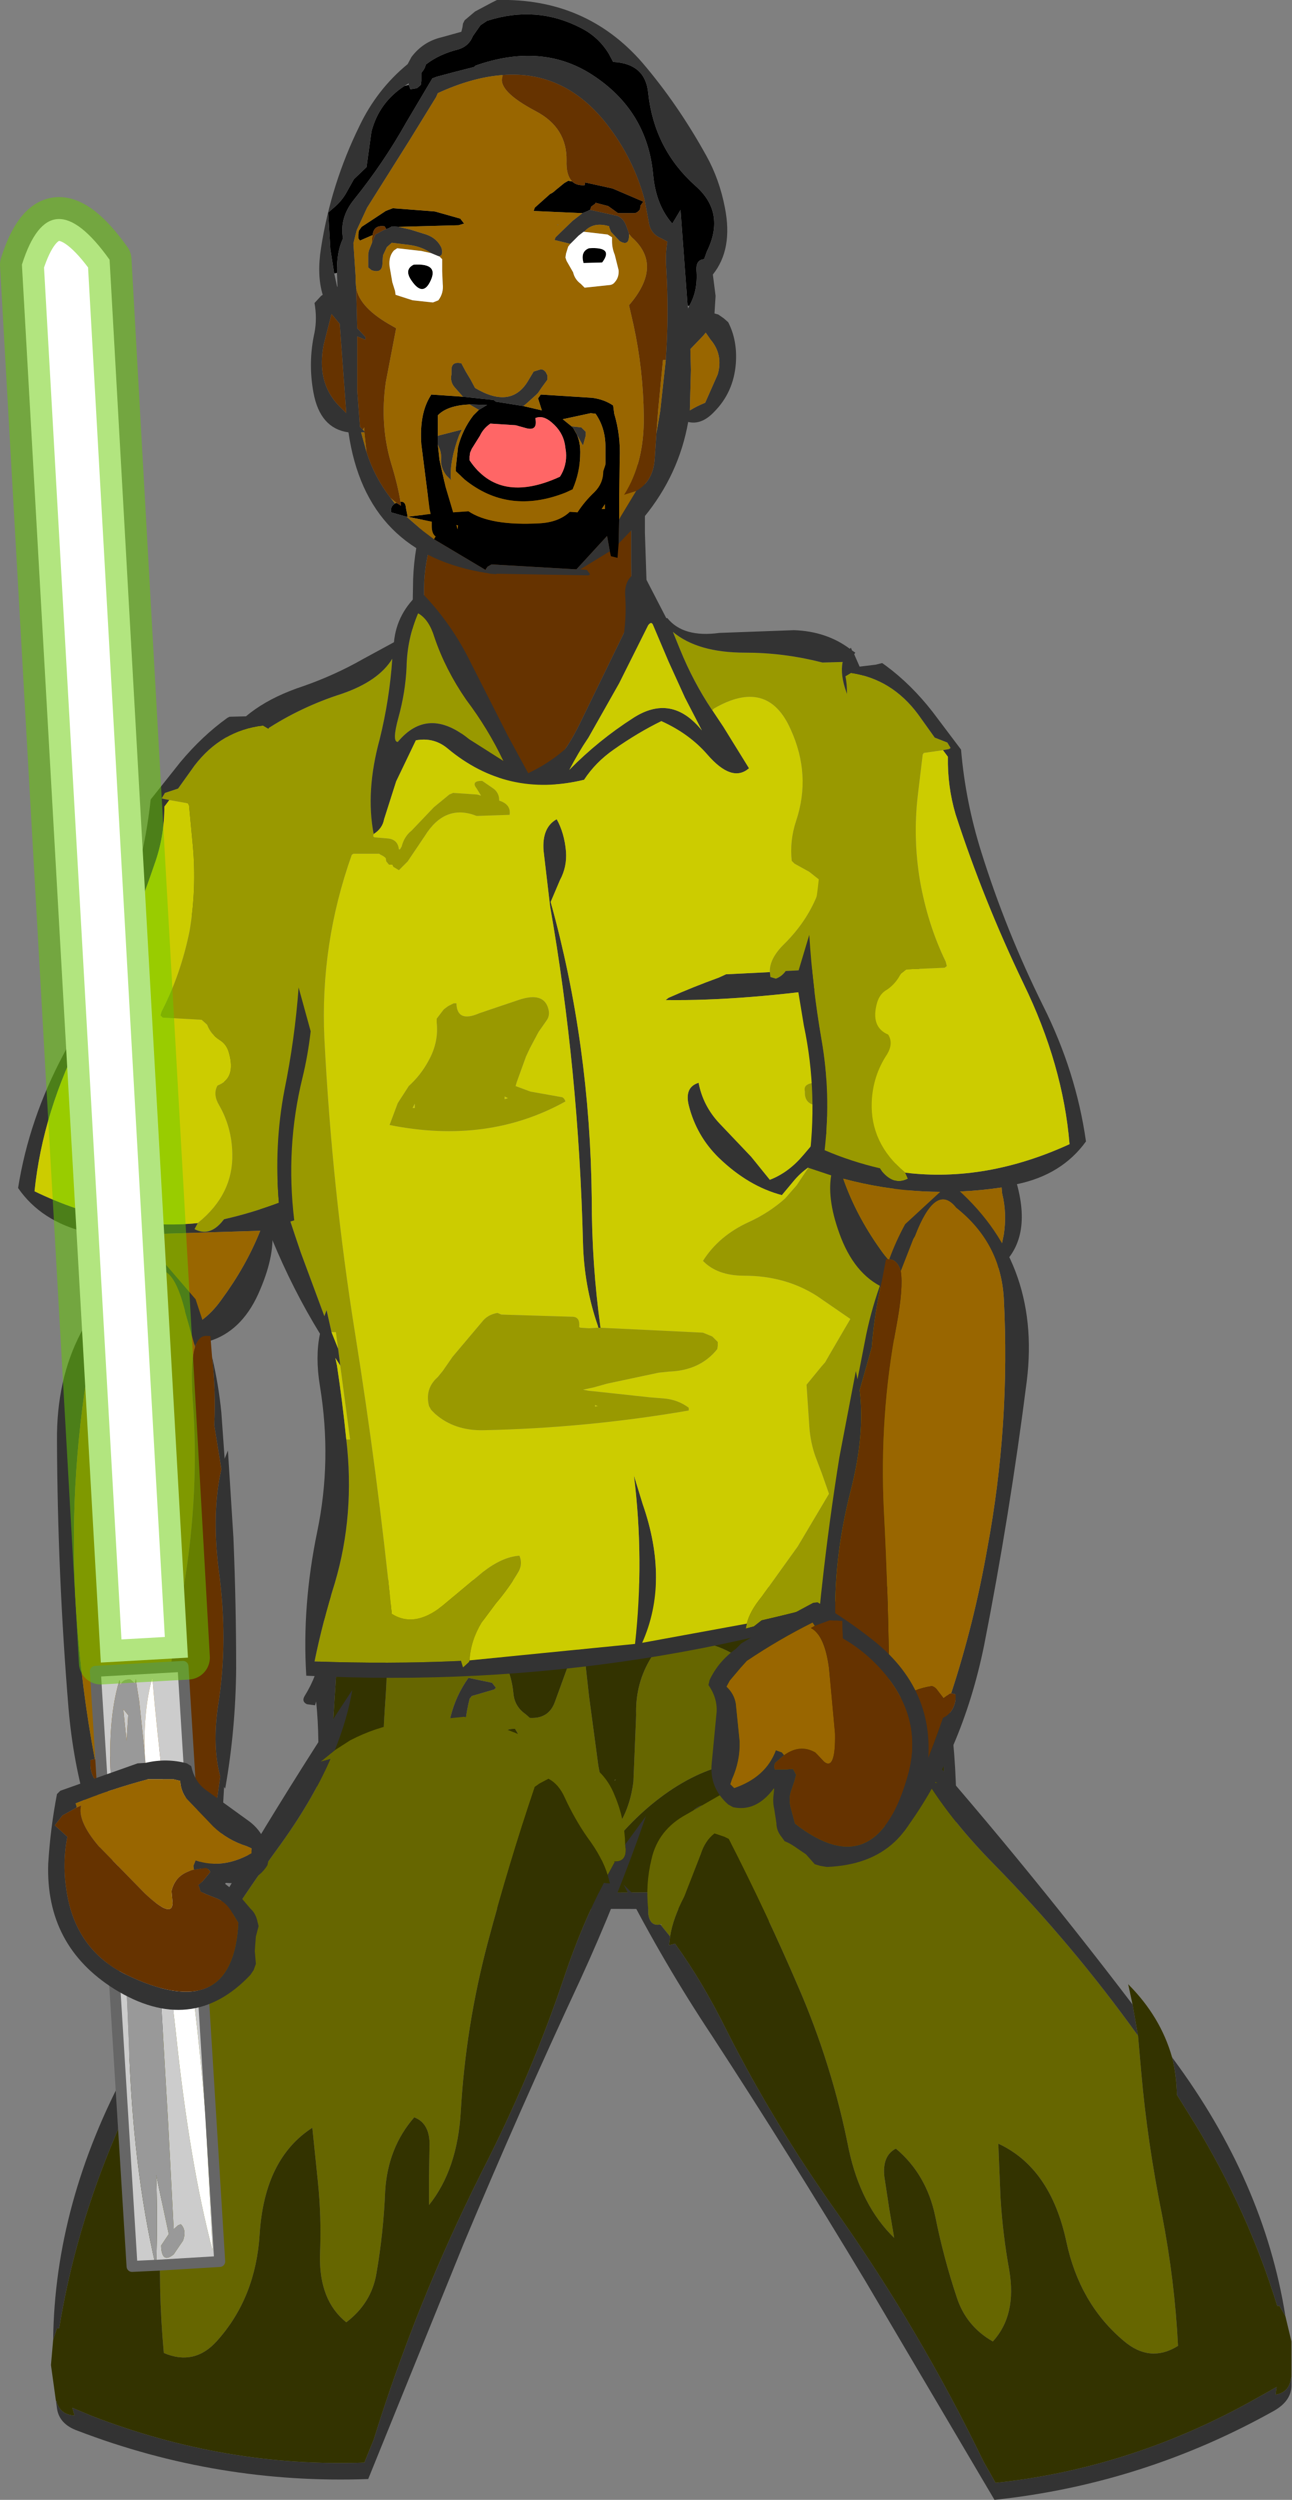
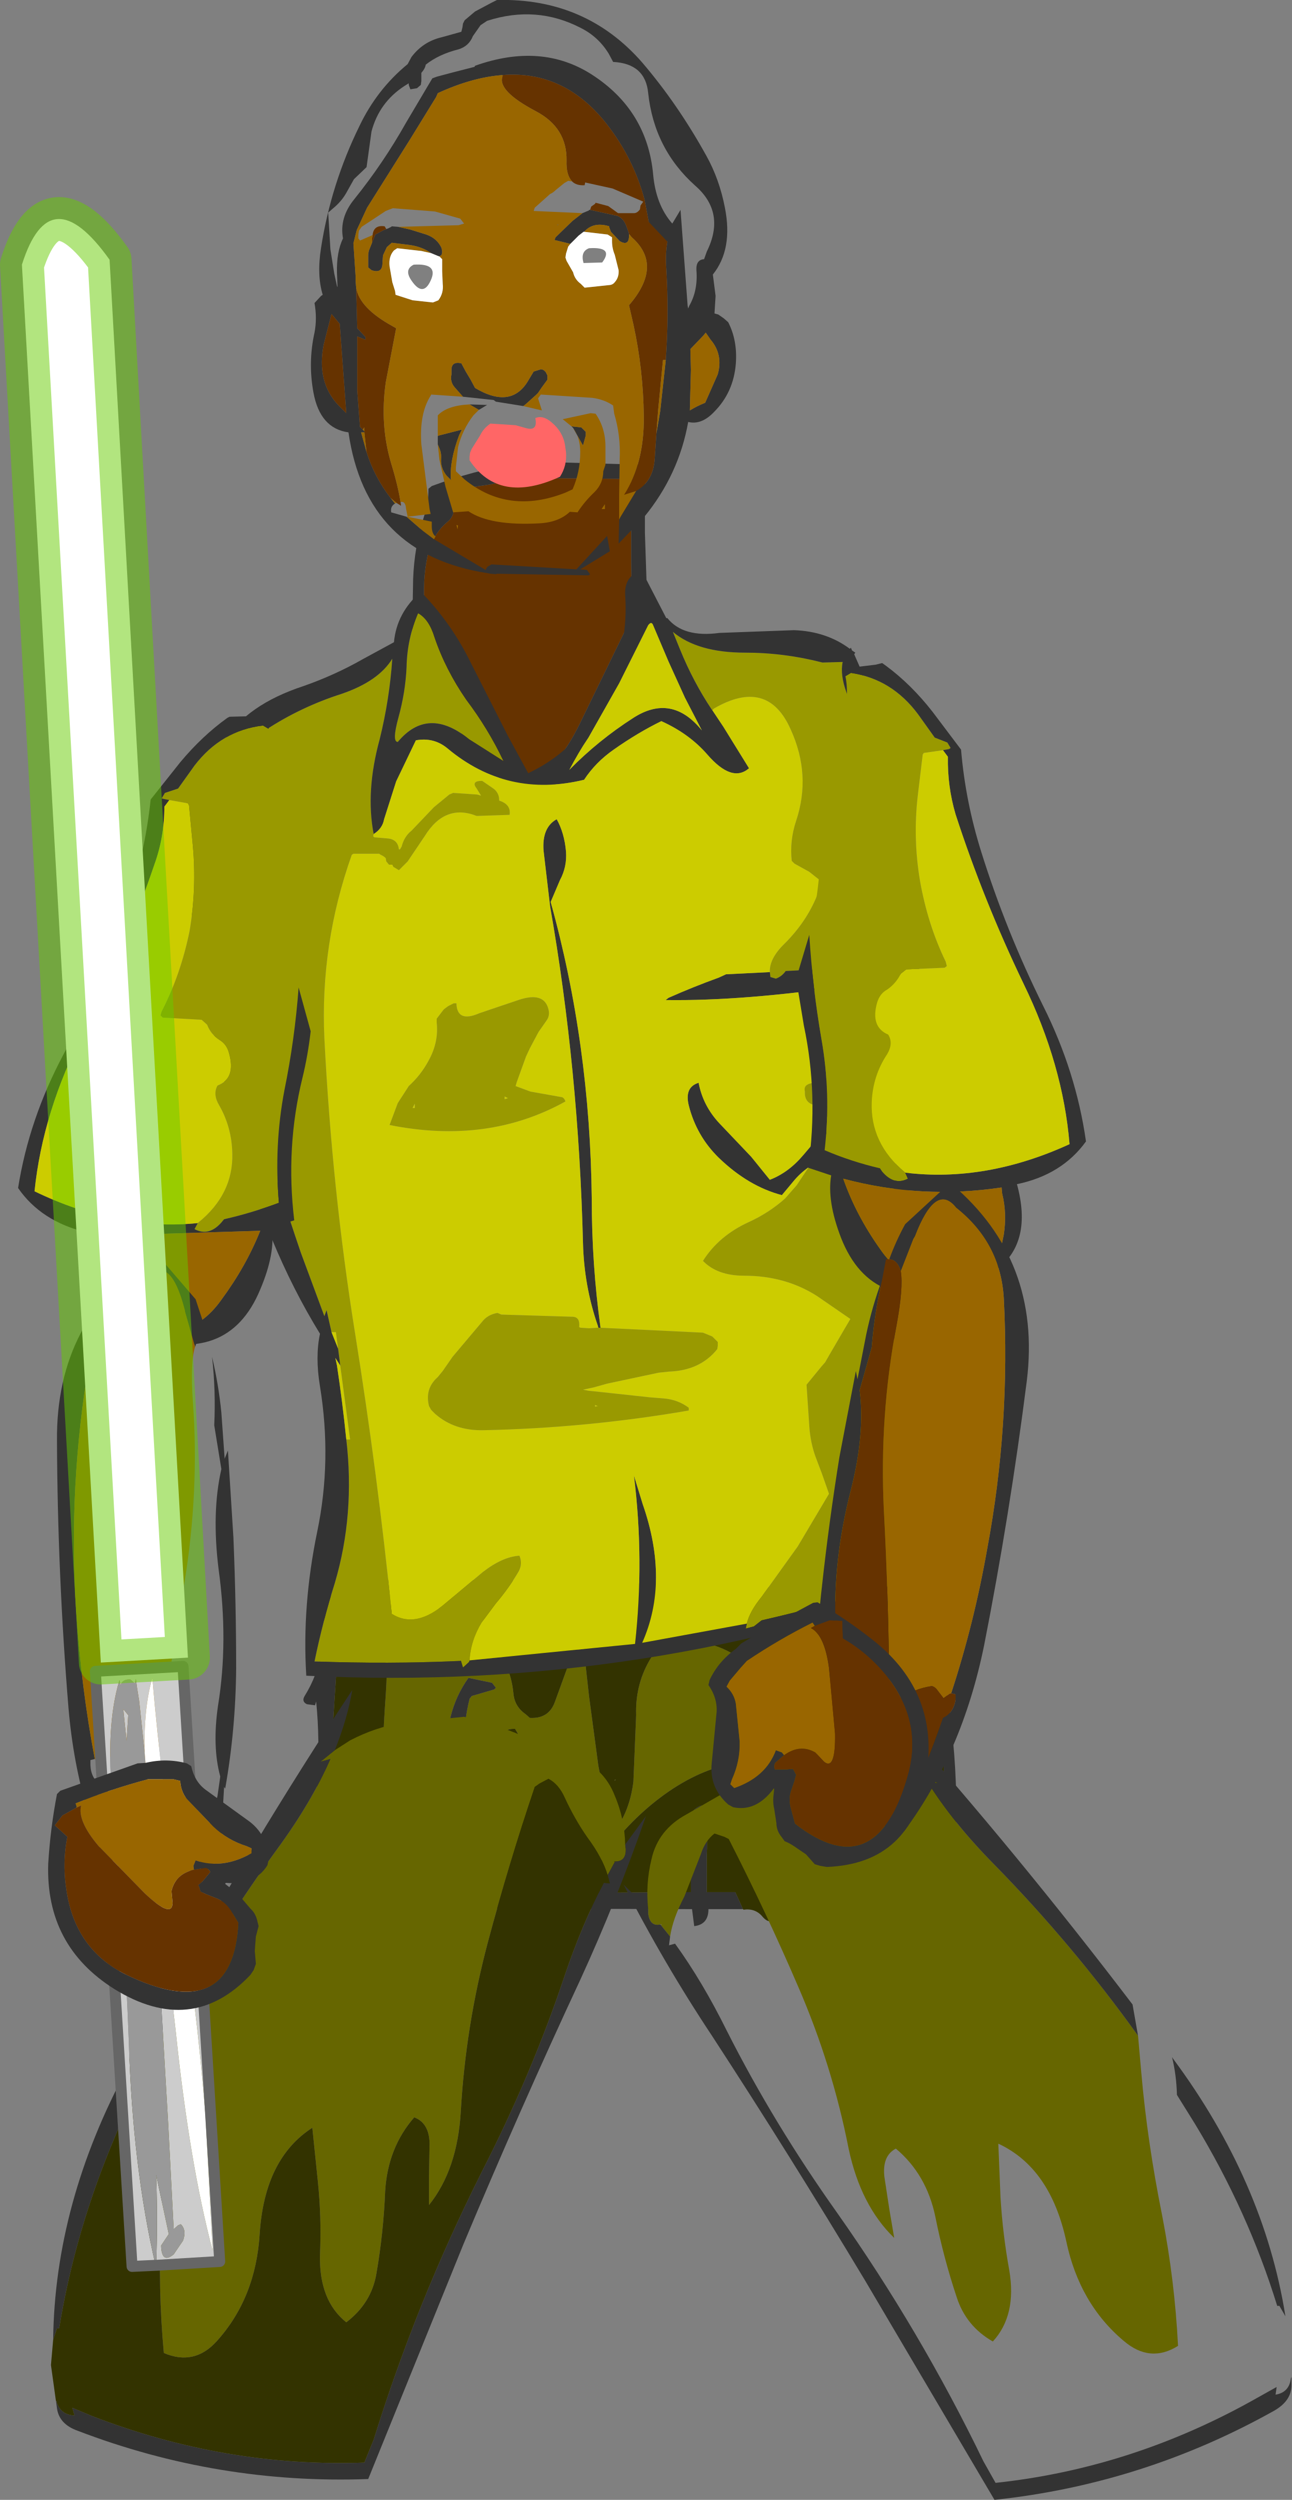
<svg xmlns="http://www.w3.org/2000/svg" height="228.1px" width="117.9px">
  <rect width="100%" height="100%" fill="#808080" stroke="none" />
  <g transform="matrix(1.0, 0.0, 0.0, 1.0, 51.75, 29.25)">
    <path d="M5.85 14.6 L5.85 17.6 5.85 22.1 5.9 25.5 5.75 27.35 1.15 36.8 Q-3.3 45.85 -8.1 37.85 -12.9 29.85 -12.9 28.55 L-13.0 26.15 Q-13.2 23.7 -12.75 21.55 -12.3 19.5 -10.9 18.35 -10.15 17.75 -10.4 16.6 -10.7 15.3 -9.0 15.25 L-7.0 14.95 -4.4 14.35 5.85 14.45 5.85 14.6" fill="#663300" fill-rule="evenodd" stroke="none" />
    <path d="M6.75 13.15 L7.1 13.35 7.1 13.75 7.1 19.35 7.3 25.35 Q7.4 27.2 6.5 28.75 L1.05 39.5 Q-4.3 50.05 -14.15 29.6 L-14.15 29.25 -14.05 23.6 Q-13.95 20.65 -13.05 17.85 -12.65 16.7 -12.65 15.35 L-12.35 15.1 Q-8.6 13.7 -4.65 13.05 L-4.0 12.85 6.75 13.15 M5.85 14.6 L5.85 14.45 -4.4 14.35 -7.0 14.95 -9.0 15.25 Q-10.7 15.3 -10.4 16.6 -10.15 17.75 -10.9 18.35 -12.3 19.5 -12.75 21.55 -13.2 23.7 -13.0 26.15 L-12.9 28.55 Q-12.9 29.85 -8.1 37.85 -3.3 45.85 1.15 36.8 L5.75 27.35 5.9 25.5 5.85 22.1 5.85 17.6 5.85 14.6" fill="#333333" fill-rule="evenodd" stroke="none" />
-     <path d="M-14.45 -21.5 L-14.3 -21.1 -13.7 -21.2 -13.35 -21.5 -13.3 -21.85 -13.3 -22.25 -13.3 -22.6 Q-12.95 -23.0 -12.9 -23.35 -11.7 -24.3 -9.9 -24.75 -8.95 -25.05 -8.6 -25.95 L-7.9 -26.95 -7.3 -27.35 Q-2.8 -28.8 1.25 -26.7 2.85 -25.9 3.8 -24.35 L4.2 -23.6 Q7.15 -23.45 7.4 -20.75 7.95 -15.65 11.7 -12.3 14.5 -9.85 12.75 -6.3 L12.5 -5.6 Q11.75 -5.55 11.8 -4.6 11.95 -2.75 11.15 -1.35 L11.0 -1.35 10.35 -10.1 9.6 -8.85 Q8.1 -10.55 7.85 -13.35 7.3 -19.2 2.25 -22.45 -2.35 -25.4 -8.4 -23.25 L-8.45 -23.15 -10.4 -22.65 -11.9 -22.25 -12.3 -22.1 -14.7 -18.05 Q-16.75 -14.4 -19.4 -11.1 -20.8 -9.4 -20.45 -7.5 -21.05 -6.25 -21.0 -4.35 L-21.25 -4.3 -21.6 -6.5 -21.8 -9.85 -21.4 -10.2 Q-20.6 -10.85 -20.15 -11.65 L-19.45 -12.9 -18.3 -14.0 -17.85 -17.25 Q-17.15 -19.9 -14.85 -21.4 L-14.45 -21.5 M0.45 -12.7 Q0.85 -12.3 1.6 -12.35 L1.65 -12.6 4.15 -12.05 6.95 -10.85 6.7 -10.5 6.65 -10.15 Q6.4 -9.8 6.1 -9.8 L4.65 -9.8 3.75 -10.45 2.6 -10.75 2.55 -10.65 2.2 -10.4 2.1 -10.1 2.0 -10.1 2.0 -10.05 1.4 -9.8 -3.05 -10.0 -2.95 -10.3 -1.55 -11.55 Q-1.3 -11.65 -1.05 -11.9 L-0.25 -12.55 0.1 -12.75 0.45 -12.7 M1.5 -5.25 Q1.2 -6.3 2.0 -6.6 4.3 -6.75 3.2 -5.3 L1.5 -5.25 M4.7 20.35 L4.6 21.65 4.0 21.5 3.9 21.05 3.65 19.65 0.85 22.7 -6.9 22.25 -7.25 22.45 -7.4 22.65 -7.45 22.75 -12.15 19.95 -12.0 19.7 Q-12.35 19.45 -12.35 18.75 L-12.35 18.35 -14.55 17.9 -14.65 17.9 -16.05 17.5 Q-16.15 16.95 -15.7 16.7 L-15.65 16.65 -15.55 16.65 -15.15 16.9 -15.2 16.55 Q-14.75 16.45 -14.7 17.15 L-14.55 17.9 -12.5 17.65 -12.45 17.65 -12.55 17.2 -13.3 11.3 Q-13.5 8.5 -12.45 6.85 L-12.4 6.75 -9.5 6.95 -6.7 7.25 -6.5 7.4 -4.0 7.8 -2.3 8.2 -2.65 7.1 -2.4 6.75 2.3 7.05 Q3.4 7.2 4.2 7.75 L4.3 8.5 Q4.9 10.5 4.8 12.65 L4.75 15.9 4.75 17.9 4.75 18.15 4.7 20.35 M-2.9 8.9 Q-2.65 10.15 -3.8 9.8 L-4.7 9.55 -7.0 9.4 Q-7.65 9.85 -7.95 10.5 L-8.7 11.7 -8.85 12.05 -8.9 12.4 -8.9 12.75 Q-6.2 16.8 -0.65 14.25 0.0 13.25 -0.1 12.0 L-0.2 11.3 Q-0.4 10.15 -1.4 9.3 -2.2 8.6 -2.9 8.9 M-11.8 11.3 L-11.65 12.7 -11.1 15.15 -10.4 17.5 -9.0 17.4 Q-7.0 18.75 -2.5 18.5 -0.75 18.4 0.25 17.45 L0.95 17.5 Q1.6 16.5 2.5 15.65 3.3 14.85 3.3 13.75 L3.5 13.15 3.5 11.5 Q3.5 9.8 2.6 8.5 L2.15 8.45 -0.4 9.0 0.4 9.65 0.55 9.8 Q1.2 10.7 1.2 12.0 1.2 13.8 0.5 15.4 L-0.15 15.7 Q-5.35 17.75 -9.35 14.5 L-10.15 13.75 -10.15 13.4 -9.95 11.55 Q-9.55 9.95 -8.55 8.65 L-8.05 8.15 -7.3 7.7 -8.9 7.65 Q-10.95 7.75 -11.8 8.65 L-11.8 9.0 -11.8 10.5 -11.8 10.55 -11.8 10.9 -11.8 11.3 M3.45 16.75 L3.15 17.2 3.45 17.2 3.45 17.15 3.45 16.75 M-17.75 -7.8 L-18.9 -7.3 -19.05 -7.5 -19.05 -7.85 -19.0 -8.2 -18.75 -8.55 -16.55 -10.0 -16.3 -10.1 -15.9 -10.25 -12.65 -10.0 -12.05 -9.95 -9.75 -9.3 -9.4 -8.85 -9.9 -8.7 -15.4 -8.55 -16.0 -8.6 -16.05 -8.55 -16.35 -8.4 -16.5 -8.35 -16.65 -8.6 Q-17.65 -8.75 -17.75 -7.8 M-12.45 -3.65 Q-13.15 -2.1 -14.2 -3.65 -14.9 -4.65 -14.0 -5.1 -11.7 -5.25 -12.45 -3.65 M-9.95 18.7 L-10.1 18.65 -10.0 19.05 -9.95 18.7" fill="#000000" fill-rule="evenodd" stroke="none" />
    <path d="M11.15 -1.35 Q11.95 -2.75 11.8 -4.6 11.75 -5.55 12.5 -5.6 L12.75 -6.3 Q14.5 -9.85 11.7 -12.3 7.95 -15.65 7.4 -20.75 7.15 -23.45 4.2 -23.6 L3.8 -24.35 Q2.85 -25.9 1.25 -26.7 -2.8 -28.8 -7.3 -27.35 L-7.9 -26.95 -8.6 -25.95 Q-8.95 -25.05 -9.9 -24.75 -11.7 -24.3 -12.9 -23.35 -12.95 -23.0 -13.3 -22.6 L-13.3 -22.25 -13.3 -21.85 -13.35 -21.5 -13.7 -21.2 -14.3 -21.1 -14.45 -21.5 -14.45 -21.65 -14.85 -21.4 Q-17.15 -19.9 -17.85 -17.25 L-18.3 -14.0 -19.45 -12.9 -20.15 -11.65 Q-20.6 -10.85 -21.4 -10.2 L-21.8 -9.85 -21.6 -6.5 -21.25 -4.3 -21.0 -3.15 -20.95 -3.05 -20.95 -3.1 -21.0 -4.35 Q-21.05 -6.25 -20.45 -7.5 -20.8 -9.4 -19.4 -11.1 -16.75 -14.4 -14.7 -18.05 L-12.3 -22.1 -11.9 -22.25 -10.4 -22.65 -8.45 -23.15 -8.4 -23.25 Q-2.35 -25.4 2.25 -22.45 7.3 -19.2 7.85 -13.35 8.1 -10.55 9.6 -8.85 L10.35 -10.1 11.0 -1.35 11.05 -1.1 11.15 -1.35 M1.4 -9.8 L2.0 -10.05 2.0 -10.1 2.1 -10.1 4.6 -9.55 Q5.2 -9.3 5.45 -8.5 L5.6 -8.1 5.65 -7.9 5.65 -7.75 Q5.65 -6.75 4.8 -7.25 L4.0 -8.1 3.85 -8.5 3.85 -8.6 Q2.4 -9.05 1.55 -8.1 L1.5 -8.1 1.05 -7.75 0.3 -7.0 -1.15 -7.35 -1.05 -7.6 0.5 -9.1 1.4 -9.8 M6.3 15.55 Q7.9 14.65 8.0 12.5 L8.15 10.3 8.5 8.25 9.0 3.65 9.0 3.6 Q9.3 -0.5 9.05 -4.7 8.95 -6.1 9.15 -7.2 L8.6 -7.5 Q7.6 -7.9 7.45 -9.0 L7.1 -10.85 7.1 -10.9 Q6.1 -14.75 3.6 -17.95 -0.25 -22.85 -5.9 -22.4 -8.65 -22.2 -11.8 -20.75 L-11.95 -20.4 -14.35 -16.5 -18.25 -10.3 -19.2 -8.25 -19.5 -7.05 -19.3 -4.05 -19.3 -3.6 -19.25 -3.0 -19.15 0.7 -18.4 1.5 -18.4 1.75 -19.15 1.45 -19.15 6.4 -18.9 9.7 -18.65 9.95 -18.5 10.1 -18.5 10.2 -18.8 10.2 -18.3 12.0 Q-17.6 14.25 -16.1 16.2 L-15.7 16.7 Q-16.15 16.95 -16.05 17.5 L-14.65 17.9 -13.15 19.2 -12.15 19.95 -7.45 22.75 -7.4 22.75 -7.4 22.65 -7.25 22.45 -6.9 22.25 0.85 22.7 3.65 19.65 3.9 21.05 1.2 22.7 1.8 22.75 2.1 23.15 1.95 23.25 -6.5 23.1 -6.4 23.15 -7.0 23.1 -7.25 23.05 Q-18.35 21.35 -19.95 10.2 -22.55 9.85 -23.15 6.55 -23.65 3.8 -23.05 1.1 -22.8 -0.2 -23.05 -1.6 L-22.45 -2.25 -22.3 -2.35 Q-22.85 -4.15 -22.45 -6.65 -21.55 -12.45 -18.95 -17.75 -17.35 -21.1 -14.55 -23.4 L-14.2 -24.05 Q-13.15 -25.45 -11.45 -25.85 L-9.65 -26.35 -9.55 -26.75 -9.5 -27.1 -9.35 -27.4 -8.4 -28.2 -6.9 -29.0 -6.4 -29.25 Q1.7 -29.45 6.85 -23.55 10.1 -19.75 12.7 -15.05 13.9 -12.9 14.4 -10.3 15.15 -6.5 13.3 -4.2 L13.55 -2.25 13.45 -0.65 13.8 -0.55 14.3 -0.2 14.7 0.15 Q15.55 1.8 15.4 3.9 15.2 6.55 13.4 8.35 12.25 9.55 11.05 9.25 10.2 14.05 7.05 17.9 L4.7 20.35 4.75 18.15 4.85 17.95 6.3 15.55 M-0.75 -8.75 L-0.9 -8.7 -0.9 -8.75 -0.75 -8.75 M12.45 1.35 L11.25 2.6 11.3 4.5 11.2 8.2 Q11.85 7.8 12.6 7.5 L13.75 4.9 Q14.25 3.1 13.1 1.75 L12.65 1.1 12.45 1.35 M-9.5 6.95 L-10.25 6.1 Q-10.7 5.6 -10.55 4.9 L-10.55 4.5 Q-10.55 3.7 -9.65 3.9 L-9.25 4.65 -8.8 5.4 -8.4 6.15 Q-5.05 8.15 -3.5 5.4 L-3.05 4.65 -2.4 4.45 Q-2.15 4.45 -1.95 4.7 L-1.8 5.0 -1.8 5.4 -2.35 6.15 -2.65 6.6 -2.85 6.8 -3.8 7.65 -4.0 7.8 -6.5 7.4 -6.7 7.25 -9.5 6.95 M0.4 9.65 L1.3 9.75 1.7 10.15 1.7 10.5 1.45 11.4 0.55 9.8 0.4 9.65 M-8.05 8.15 L-8.9 7.65 -7.3 7.7 -8.05 8.15 M-11.8 10.55 L-11.75 10.5 -9.6 9.95 -9.85 10.45 Q-10.75 12.85 -10.6 14.55 L-10.65 14.5 -11.0 14.15 Q-11.55 13.45 -11.5 12.65 -11.45 12.05 -11.7 11.55 L-11.8 11.3 -11.8 10.9 -11.8 10.55 M-15.4 -8.55 L-14.3 -8.3 -12.85 -7.85 Q-11.85 -7.5 -11.45 -6.6 L-11.4 -6.25 -11.45 -6.0 -11.65 -5.85 -11.8 -5.9 -12.4 -6.15 Q-13.25 -6.75 -14.4 -6.9 L-16.0 -7.1 -16.45 -6.7 -16.8 -5.95 -16.85 -5.25 Q-16.85 -4.25 -17.85 -4.6 L-18.15 -4.85 -18.15 -5.25 -18.15 -5.6 -18.15 -6.0 -18.1 -6.35 -17.8 -7.1 -17.5 -7.85 -16.75 -8.25 -16.5 -8.35 -16.35 -8.4 -16.05 -8.55 -16.0 -8.6 -15.4 -8.55 M-21.5 -0.6 L-22.2 2.15 Q-22.9 5.6 -20.85 7.75 L-20.15 8.45 -20.75 0.3 -21.5 -0.6" fill="#333333" fill-rule="evenodd" stroke="none" />
-     <path d="M2.1 -10.1 L2.2 -10.4 2.55 -10.65 2.6 -10.75 3.75 -10.45 4.65 -9.8 6.1 -9.8 Q6.4 -9.8 6.65 -10.15 L6.7 -10.5 6.95 -10.85 4.15 -12.05 1.65 -12.6 1.6 -12.35 Q0.85 -12.3 0.45 -12.7 -0.1 -13.3 -0.05 -14.6 0.0 -17.6 -2.85 -19.1 -6.35 -20.95 -5.9 -22.25 L-5.9 -22.4 Q-0.25 -22.85 3.6 -17.95 6.1 -14.75 7.1 -10.9 L7.1 -10.85 7.45 -9.0 Q7.6 -7.9 8.6 -7.5 L9.15 -7.2 Q8.95 -6.1 9.05 -4.7 9.3 -0.5 9.0 3.6 L8.75 3.6 8.3 8.25 8.15 10.3 8.0 12.5 Q7.9 14.65 6.3 15.55 L5.2 15.9 Q7.05 13.0 7.0 8.75 6.95 4.45 6.05 0.35 L5.65 -1.4 Q8.8 -5.05 5.9 -7.6 L5.65 -7.9 5.6 -8.1 5.45 -8.5 Q5.2 -9.3 4.6 -9.55 L2.1 -10.1 M-16.1 16.2 Q-17.6 14.25 -18.3 12.0 L-18.5 10.2 -18.5 10.1 -18.5 9.75 -18.65 9.95 -18.9 9.7 -19.15 6.4 -19.15 1.45 -18.4 1.75 -18.4 1.5 -19.15 0.7 -19.25 -3.0 Q-18.95 -1.15 -15.95 0.5 L-15.6 0.7 -16.55 5.65 Q-17.1 9.55 -16.05 13.05 -15.45 15.0 -15.2 16.55 L-15.15 16.9 -15.55 16.65 -16.1 16.2 M-17.8 -7.1 L-17.8 -7.5 -17.75 -7.8 Q-17.65 -8.75 -16.65 -8.6 L-16.5 -8.35 -16.75 -8.25 -17.5 -7.85 -17.8 -7.1 M-21.5 -0.6 L-20.75 0.3 -20.15 8.45 -20.85 7.75 Q-22.9 5.6 -22.2 2.15 L-21.5 -0.6" fill="#663300" fill-rule="evenodd" stroke="none" />
+     <path d="M2.1 -10.1 L2.2 -10.4 2.55 -10.65 2.6 -10.75 3.75 -10.45 4.65 -9.8 6.1 -9.8 Q6.4 -9.8 6.65 -10.15 L6.7 -10.5 6.95 -10.85 4.15 -12.05 1.65 -12.6 1.6 -12.35 Q0.85 -12.3 0.45 -12.7 -0.1 -13.3 -0.05 -14.6 0.0 -17.6 -2.85 -19.1 -6.35 -20.95 -5.9 -22.25 L-5.9 -22.4 Q-0.25 -22.85 3.6 -17.95 6.1 -14.75 7.1 -10.9 L7.1 -10.85 7.45 -9.0 L9.15 -7.2 Q8.95 -6.1 9.05 -4.7 9.3 -0.5 9.0 3.6 L8.75 3.6 8.3 8.25 8.15 10.3 8.0 12.5 Q7.9 14.65 6.3 15.55 L5.2 15.9 Q7.05 13.0 7.0 8.75 6.95 4.45 6.05 0.35 L5.65 -1.4 Q8.8 -5.05 5.9 -7.6 L5.65 -7.9 5.6 -8.1 5.45 -8.5 Q5.2 -9.3 4.6 -9.55 L2.1 -10.1 M-16.1 16.2 Q-17.6 14.25 -18.3 12.0 L-18.5 10.2 -18.5 10.1 -18.5 9.75 -18.65 9.95 -18.9 9.7 -19.15 6.4 -19.15 1.45 -18.4 1.75 -18.4 1.5 -19.15 0.7 -19.25 -3.0 Q-18.95 -1.15 -15.95 0.5 L-15.6 0.7 -16.55 5.65 Q-17.1 9.55 -16.05 13.05 -15.45 15.0 -15.2 16.55 L-15.15 16.9 -15.55 16.65 -16.1 16.2 M-17.8 -7.1 L-17.8 -7.5 -17.75 -7.8 Q-17.65 -8.75 -16.65 -8.6 L-16.5 -8.35 -16.75 -8.25 -17.5 -7.85 -17.8 -7.1 M-21.5 -0.6 L-20.75 0.3 -20.15 8.45 -20.85 7.75 Q-22.9 5.6 -22.2 2.15 L-21.5 -0.6" fill="#663300" fill-rule="evenodd" stroke="none" />
    <path d="M0.45 -12.7 L0.1 -12.75 -0.25 -12.55 -1.05 -11.9 Q-1.3 -11.65 -1.55 -11.55 L-2.95 -10.3 -3.05 -10.0 1.4 -9.8 0.5 -9.1 -1.05 -7.6 -1.15 -7.35 0.3 -7.0 0.1 -6.75 -0.1 -6.1 -0.15 -5.75 -0.05 -5.45 0.55 -4.4 Q0.7 -3.75 1.25 -3.35 L1.6 -3.0 3.95 -3.25 Q4.2 -3.3 4.35 -3.5 4.75 -3.95 4.7 -4.6 L4.35 -6.0 Q4.1 -6.6 4.1 -7.25 L4.1 -7.6 3.7 -7.85 1.55 -8.1 Q2.4 -9.05 3.85 -8.6 L3.85 -8.5 4.0 -8.1 4.8 -7.25 Q5.65 -6.75 5.65 -7.75 L5.65 -7.9 5.9 -7.6 Q8.8 -5.05 5.65 -1.4 L6.05 0.35 Q6.95 4.45 7.0 8.75 7.05 13.0 5.2 15.9 L6.3 15.55 4.85 17.95 4.75 18.15 4.75 17.9 4.75 15.9 4.8 12.65 Q4.9 10.5 4.3 8.5 L4.2 7.75 Q3.4 7.2 2.3 7.05 L-2.4 6.75 -2.65 7.1 -2.3 8.2 -4.0 7.8 -3.8 7.65 -2.85 6.8 -2.65 6.6 -2.35 6.15 -1.8 5.4 -1.8 5.0 -1.95 4.7 Q-2.15 4.45 -2.4 4.45 L-3.05 4.65 -3.5 5.4 Q-5.05 8.15 -8.4 6.15 L-8.8 5.4 -9.25 4.65 -9.65 3.9 Q-10.55 3.7 -10.55 4.5 L-10.55 4.9 Q-10.7 5.6 -10.25 6.1 L-9.5 6.95 -12.4 6.75 -12.45 6.85 Q-13.5 8.5 -13.3 11.3 L-12.55 17.2 -12.45 17.65 -12.5 17.65 -14.55 17.9 -14.7 17.15 Q-14.75 16.45 -15.2 16.55 -15.45 15.0 -16.05 13.05 -17.1 9.55 -16.55 5.65 L-15.6 0.7 -15.95 0.5 Q-18.95 -1.15 -19.25 -3.0 L-19.3 -3.6 -19.3 -4.05 -19.5 -7.05 -19.2 -8.25 -18.25 -10.3 -14.35 -16.5 -11.95 -20.4 -11.8 -20.75 Q-8.65 -22.2 -5.9 -22.4 L-5.9 -22.25 Q-6.35 -20.95 -2.85 -19.1 0.0 -17.6 -0.05 -14.6 -0.1 -13.3 0.45 -12.7 M8.15 10.3 L8.3 8.25 8.75 3.6 9.0 3.6 9.0 3.65 8.5 8.25 8.15 10.3 M-0.75 -8.75 L-0.9 -8.75 -0.9 -8.7 -0.75 -8.75 M-12.15 19.95 L-13.15 19.2 -14.65 17.9 -14.55 17.9 -12.35 18.35 -12.35 18.75 Q-12.35 19.45 -12.0 19.7 L-12.15 19.95 M-15.7 16.7 L-16.1 16.2 -15.55 16.65 -15.65 16.65 -15.7 16.7 M-18.3 12.0 L-18.8 10.2 -18.5 10.2 -18.3 12.0 M-18.5 10.1 L-18.65 9.95 -18.5 9.75 -18.5 10.1 M12.45 1.35 L12.65 1.1 13.1 1.75 Q14.25 3.1 13.75 4.9 L12.6 7.5 Q11.85 7.8 11.2 8.2 L11.3 4.5 11.25 2.6 12.45 1.35 M0.4 9.65 L-0.4 9.0 2.15 8.45 2.6 8.5 Q3.5 9.8 3.5 11.5 L3.5 13.15 3.3 13.75 Q3.3 14.85 2.5 15.65 1.6 16.5 0.95 17.5 L0.25 17.45 Q-0.75 18.4 -2.5 18.5 -7.0 18.75 -9.0 17.4 L-10.4 17.5 -11.1 15.15 -11.65 12.7 -11.8 11.3 -11.7 11.55 Q-11.45 12.05 -11.5 12.65 -11.55 13.45 -11.0 14.15 L-10.65 14.5 -10.6 14.55 Q-10.75 12.85 -9.85 10.45 L-9.6 9.95 -11.75 10.5 -11.8 10.55 -11.8 10.5 -11.8 9.0 -11.8 8.65 Q-10.95 7.75 -8.9 7.65 L-8.05 8.15 -8.55 8.65 Q-9.55 9.95 -9.95 11.55 L-10.15 13.4 -10.15 13.75 -9.35 14.5 Q-5.35 17.75 -0.15 15.7 L0.5 15.4 Q1.2 13.8 1.2 12.0 1.2 10.7 0.55 9.8 L1.45 11.4 1.7 10.5 1.7 10.15 1.3 9.75 0.4 9.65 M3.45 16.75 L3.45 17.15 3.45 17.2 3.15 17.2 3.45 16.75 M-15.4 -8.55 L-9.9 -8.7 -9.4 -8.85 -9.75 -9.3 -12.05 -9.95 -12.65 -10.0 -15.9 -10.25 -16.3 -10.1 -16.55 -10.0 -18.75 -8.55 -19.0 -8.2 -19.05 -7.85 -19.05 -7.5 -18.9 -7.3 -17.75 -7.8 -17.8 -7.5 -17.8 -7.1 -18.1 -6.35 -18.15 -6.0 -18.15 -5.6 -18.15 -5.25 -18.15 -4.85 -17.85 -4.6 Q-16.85 -4.25 -16.85 -5.25 L-16.8 -5.95 -16.45 -6.7 -16.0 -7.1 -14.4 -6.9 Q-13.25 -6.75 -12.4 -6.15 L-13.3 -6.35 -15.5 -6.6 -15.8 -6.4 Q-16.3 -5.85 -16.2 -4.95 L-15.95 -3.5 -15.7 -2.7 -15.65 -2.35 -14.1 -1.85 -12.25 -1.65 -11.75 -1.85 Q-11.25 -2.5 -11.35 -3.35 L-11.4 -4.5 -11.4 -4.85 -11.4 -5.25 -11.4 -5.6 -11.65 -5.85 -11.45 -6.0 -11.4 -6.25 -11.45 -6.6 Q-11.85 -7.5 -12.85 -7.85 L-14.3 -8.3 -15.4 -8.55 M-9.95 18.7 L-10.0 19.05 -10.1 18.65 -9.95 18.7" fill="#996600" fill-rule="evenodd" stroke="none" />
    <path d="M1.55 -8.1 L3.7 -7.85 4.1 -7.6 4.1 -7.25 Q4.1 -6.6 4.35 -6.0 L4.7 -4.6 Q4.75 -3.95 4.35 -3.5 4.2 -3.3 3.95 -3.25 L1.6 -3.0 1.25 -3.35 Q0.7 -3.75 0.55 -4.4 L-0.05 -5.45 -0.15 -5.75 -0.1 -6.1 0.1 -6.75 0.3 -7.0 1.05 -7.75 1.5 -8.1 1.55 -8.1 M1.5 -5.25 L3.2 -5.3 Q4.3 -6.75 2.0 -6.6 1.2 -6.3 1.5 -5.25 M-11.65 -5.85 L-11.4 -5.6 -11.4 -5.25 -11.4 -4.85 -11.4 -4.5 -11.35 -3.35 Q-11.25 -2.5 -11.75 -1.85 L-12.25 -1.65 -14.1 -1.85 -15.65 -2.35 -15.7 -2.7 -15.95 -3.5 -16.2 -4.95 Q-16.3 -5.85 -15.8 -6.4 L-15.5 -6.6 -13.3 -6.35 -12.4 -6.15 -11.8 -5.9 -11.65 -5.85 M-12.45 -3.65 Q-11.7 -5.25 -14.0 -5.1 -14.9 -4.65 -14.2 -3.65 -13.15 -2.1 -12.45 -3.65" fill="#ffffff" fill-rule="evenodd" stroke="none" />
    <path d="M-2.9 8.9 Q-2.2 8.6 -1.4 9.3 -0.4 10.15 -0.2 11.3 L-0.1 12.0 Q0.0 13.25 -0.65 14.25 -6.2 16.8 -8.9 12.75 L-8.9 12.4 -8.85 12.05 -8.7 11.7 -7.95 10.5 Q-7.65 9.85 -7.0 9.4 L-4.7 9.55 -3.8 9.8 Q-2.65 10.15 -2.9 8.9" fill="#ff6666" fill-rule="evenodd" stroke="none" />
    <path d="M-10.85 133.25 Q-13.1 134.75 -13.9 137.1 -14.9 139.9 -16.9 140.6 L-16.9 135.1 Q-16.9 130.25 -16.55 125.4 -16.3 121.6 -16.55 118.05 -11.3 116.6 -6.8 119.0 L-6.65 119.25 Q-6.6 120.6 -5.95 121.85 -5.05 123.55 -4.9 125.25 -4.8 126.45 -3.8 127.15 L-3.4 127.5 Q-1.65 127.6 -1.1 126.0 L0.1 122.7 Q0.5 121.7 1.3 120.9 L1.5 121.0 2.0 125.5 2.85 131.85 3.85 137.0 4.5 137.6 Q5.75 135.8 6.05 133.3 L6.3 127.25 Q6.2 124.35 7.7 121.95 L8.1 121.25 Q8.3 121.05 8.55 121.0 12.3 119.85 15.35 121.8 L15.75 122.1 16.25 124.75 16.55 128.15 Q16.65 129.3 17.7 129.85 L18.5 130.1 Q19.95 129.5 19.9 128.0 19.8 125.9 20.85 124.45 L22.7 122.0 22.85 121.75 22.9 122.0 23.35 125.15 23.85 128.5 23.9 128.65 23.75 128.5 Q22.9 129.45 23.65 132.4 24.5 136.05 23.9 139.7 L23.4 143.35 17.55 143.4 16.95 142.5 Q15.5 140.35 15.3 137.65 15.1 134.65 13.75 132.0 10.5 133.0 7.35 135.7 4.45 138.2 2.35 141.6 0.8 141.5 -0.3 140.15 L-2.4 137.85 Q-2.4 136.55 -2.55 135.25 -2.75 133.55 -3.25 131.85 -3.8 130.05 -4.75 128.5 -6.1 128.45 -6.1 129.85 L-6.2 133.6 Q-6.5 136.4 -8.9 137.0 L-9.15 137.45 -9.25 137.45 -9.4 130.25 Q-9.45 127.95 -8.9 125.75 L-8.7 125.5 -6.65 124.9 -6.5 124.75 -6.85 124.3 -9.0 123.85 Q-11.3 127.05 -10.95 131.75 L-10.85 133.25 M25.75 131.4 L25.9 131.4 25.75 131.4 M-14.0 116.35 L-14.0 116.45 -16.35 117.15 -16.6 117.25 -16.7 116.35 -14.0 116.35 M4.45 133.1 L4.35 133.25 4.35 133.15 4.45 133.1" fill="#666600" fill-rule="evenodd" stroke="none" />
    <path d="M23.9 128.65 L23.95 128.95 Q24.25 130.35 25.35 131.25 L25.75 131.4 Q26.35 133.15 26.15 135.3 L25.35 142.8 25.3 143.35 33.85 143.25 Q33.85 138.95 34.25 134.65 34.85 128.65 32.5 124.05 30.85 120.8 30.35 117.35 28.65 116.4 26.6 116.4 6.3 116.3 -14.0 116.35 L-16.7 116.35 -16.75 116.0 -17.0 116.35 -17.9 116.35 -18.5 116.55 -19.85 116.95 -20.65 117.25 -21.2 125.5 -21.85 135.6 Q-22.2 139.25 -21.9 143.1 L-22.15 143.45 -21.9 143.45 -10.85 143.45 -10.95 140.7 Q-10.75 137.85 -10.8 135.0 L-9.5 132.75 -9.85 132.6 -10.85 133.25 -10.95 131.75 Q-11.3 127.05 -9.0 123.85 L-6.85 124.3 -6.5 124.75 -6.65 124.9 -8.7 125.5 -8.9 125.75 Q-9.45 127.95 -9.4 130.25 L-9.25 137.45 -9.25 138.1 Q-9.15 140.85 -9.4 143.45 L-6.2 143.45 Q-6.2 141.1 -7.0 138.85 L-7.2 138.15 Q-6.55 138.0 -6.15 137.25 L-6.0 136.95 Q-5.25 138.65 -4.85 140.6 L-4.45 143.45 2.75 143.45 11.3 143.4 11.3 142.35 11.1 137.9 Q10.9 135.95 12.25 135.5 12.9 137.55 12.75 140.0 L12.75 143.4 15.35 143.4 16.05 144.95 12.9 144.95 Q12.9 146.35 11.6 146.5 L11.4 144.95 -4.35 144.9 -4.35 145.1 -4.5 147.75 Q-5.9 147.2 -6.15 144.9 L-9.55 144.9 -9.75 146.0 -10.4 144.9 -23.4 144.8 -23.65 144.6 -23.6 144.25 Q-23.05 142.25 -23.05 140.1 L-22.8 133.35 Q-22.55 129.45 -22.9 126.0 L-23.0 126.35 -23.75 126.25 Q-24.25 126.0 -23.95 125.5 -22.8 123.65 -22.45 121.55 -22.15 119.75 -22.15 117.85 L-22.15 116.75 -21.6 116.4 -20.9 116.0 -20.1 115.7 -18.15 115.1 -17.5 114.85 Q4.6 114.95 26.7 115.9 32.8 116.15 34.2 122.85 36.35 133.15 35.0 144.75 L34.85 144.85 24.8 144.9 Q24.2 145.95 23.1 146.5 L23.25 144.9 18.65 144.95 17.55 143.4 23.4 143.35 23.9 139.7 Q24.5 136.05 23.65 132.4 22.9 129.45 23.75 128.5 L23.9 128.65" fill="#333333" fill-rule="evenodd" stroke="none" />
    <path d="M23.9 128.65 L23.85 128.5 23.35 125.15 22.9 122.0 22.85 121.75 22.7 122.0 20.85 124.45 Q19.8 125.9 19.9 128.0 19.95 129.5 18.5 130.1 L17.7 129.85 Q16.65 129.3 16.55 128.15 L16.25 124.75 15.75 122.1 15.35 121.8 Q12.3 119.85 8.55 121.0 8.3 121.05 8.1 121.25 L7.7 121.95 Q6.2 124.35 6.3 127.25 L6.05 133.3 Q5.75 135.8 4.5 137.6 L3.85 137.0 2.85 131.85 2.0 125.5 1.5 121.0 1.3 120.9 Q0.5 121.7 0.1 122.7 L-1.1 126.0 Q-1.65 127.6 -3.4 127.5 L-3.8 127.15 Q-4.8 126.45 -4.9 125.25 -5.05 123.55 -5.95 121.85 -6.6 120.6 -6.65 119.25 L-6.8 119.0 Q-11.3 116.6 -16.55 118.05 -16.3 121.6 -16.55 125.4 -16.9 130.25 -16.9 135.1 L-16.9 140.6 Q-14.9 139.9 -13.9 137.1 -13.1 134.75 -10.85 133.25 L-9.85 132.6 -9.5 132.75 -10.8 135.0 Q-10.75 137.85 -10.95 140.7 L-10.85 143.45 -21.9 143.45 -21.9 143.1 Q-22.2 139.25 -21.85 135.6 L-21.2 125.5 -20.65 117.25 -19.85 116.95 -18.5 116.55 -17.9 116.35 -17.0 116.35 -16.75 116.0 -16.7 116.35 -16.6 117.25 -16.35 117.15 -14.0 116.45 -14.0 116.35 Q6.3 116.3 26.6 116.4 28.65 116.4 30.35 117.35 30.85 120.8 32.5 124.05 34.85 128.65 34.25 134.65 33.85 138.95 33.85 143.25 L25.3 143.35 25.35 142.8 26.15 135.3 Q26.35 133.15 25.75 131.4 L25.35 131.25 Q24.25 130.35 23.95 128.95 L23.9 128.65 M25.75 131.4 L25.9 131.4 25.75 131.4 M-9.25 137.45 L-9.15 137.45 -8.9 137.0 Q-6.5 136.4 -6.2 133.6 L-6.1 129.85 Q-6.1 128.45 -4.75 128.5 -3.8 130.05 -3.25 131.85 -2.75 133.55 -2.55 135.25 -2.4 136.55 -2.4 137.85 L-0.3 140.15 Q0.8 141.5 2.35 141.6 4.45 138.2 7.35 135.7 10.5 133.0 13.75 132.0 15.1 134.65 15.3 137.65 15.5 140.35 16.95 142.5 L17.55 143.4 18.65 144.95 19.1 145.5 Q18.6 146.55 17.8 145.6 17.15 144.85 16.1 145.0 L16.05 144.95 15.35 143.4 12.75 143.4 12.75 140.0 Q12.9 137.55 12.25 135.5 10.9 135.95 11.1 137.9 L11.3 142.35 11.3 143.4 2.75 143.45 -4.45 143.45 -4.85 140.6 Q-5.25 138.65 -6.0 136.95 L-6.15 137.25 Q-6.55 138.0 -7.2 138.15 L-7.0 138.85 Q-6.2 141.1 -6.2 143.45 L-9.4 143.45 Q-9.15 140.85 -9.25 138.1 L-9.25 137.45 M4.45 133.1 L4.35 133.15 4.35 133.25 4.45 133.1" fill="#333300" fill-rule="evenodd" stroke="none" />
    <path d="M13.25 35.55 L13.2 35.5 Q11.5 32.95 10.3 30.0 L9.65 28.4 Q11.9 30.3 16.25 30.3 19.8 30.3 23.3 31.2 L25.15 31.15 Q24.9 32.3 25.5 33.95 30.6 48.05 30.45 63.75 30.35 72.15 29.75 80.45 28.45 97.55 34.7 113.7 26.25 116.65 17.75 118.6 L17.05 119.15 16.3 119.35 16.4 118.9 Q16.65 117.8 17.75 116.45 L21.05 111.85 23.9 107.05 23.25 105.2 22.7 103.75 Q22.2 102.4 22.1 100.85 L21.9 97.85 21.85 97.1 23.2 95.45 23.55 95.05 23.95 94.35 25.35 91.95 25.85 91.1 22.8 89.0 Q19.9 87.15 16.15 87.15 13.7 87.15 12.4 85.8 13.85 83.5 16.6 82.25 18.45 81.4 19.9 80.1 L20.95 78.9 22.05 77.25 22.55 75.95 Q23.0 74.7 24.05 73.85 L24.45 73.55 23.55 72.45 22.8 71.8 22.45 71.55 Q21.65 71.3 21.7 70.35 21.55 69.75 22.25 69.6 L26.25 68.85 26.25 68.75 27.0 68.9 Q27.35 69.0 27.3 69.3 L27.55 69.3 Q28.05 68.3 27.85 67.0 27.55 65.15 27.4 63.3 L27.1 59.6 27.05 59.2 26.7 59.0 20.0 59.35 19.95 59.35 Q19.6 59.85 19.05 60.05 L18.55 59.9 18.5 59.45 Q18.45 58.2 19.85 56.85 22.0 54.7 22.95 52.1 L23.2 51.35 23.05 51.05 22.1 50.3 20.75 49.55 20.5 49.3 Q20.3 47.45 20.9 45.65 22.3 41.45 20.4 37.3 18.3 32.55 13.4 35.4 L13.25 35.55 M-8.9 122.25 L-8.95 122.4 -9.5 122.9 -9.7 122.25 -9.75 122.2 -9.75 122.3 Q-16.35 122.6 -23.05 122.35 -22.3 118.7 -21.2 115.2 -19.35 108.95 -20.15 102.1 L-19.8 102.1 -20.7 95.35 -20.9 93.8 -21.1 92.3 -21.5 92.3 -21.95 90.3 -22.15 90.85 -24.3 85.05 Q-28.25 73.5 -31.05 61.5 -33.9 48.95 -30.9 38.75 -29.15 38.45 -27.5 37.35 -24.3 35.25 -20.55 34.05 -17.2 32.9 -15.95 30.85 -16.2 34.55 -17.1 38.2 -18.4 42.95 -17.65 46.85 L-17.7 47.05 -17.6 47.15 -16.45 47.25 Q-15.45 47.3 -15.35 48.25 L-15.25 48.25 -15.1 48.0 Q-14.85 47.05 -14.2 46.55 L-12.15 44.4 -10.75 43.25 -10.4 43.1 -8.2 43.25 -7.85 43.35 -8.25 42.7 Q-8.8 42.0 -7.75 42.0 L-6.8 42.65 Q-6.2 43.05 -6.2 43.75 L-6.2 43.8 Q-5.1 44.15 -5.25 45.1 L-8.25 45.2 Q-11.15 44.05 -13.0 47.05 L-14.55 49.35 -15.35 50.15 -15.85 49.85 -15.95 49.65 -16.25 49.65 -16.5 49.35 -16.55 49.05 Q-16.75 48.85 -17.0 48.75 L-17.15 48.65 -19.5 48.65 -19.65 48.75 Q-22.55 56.9 -22.15 65.5 -21.45 79.3 -19.35 92.4 -17.3 105.2 -16.0 118.0 -13.8 119.4 -11.05 117.0 L-7.7 114.2 Q-5.9 112.8 -4.35 112.7 -4.05 113.4 -4.4 114.1 -5.3 115.65 -6.5 117.05 L-7.8 118.8 Q-8.8 120.45 -8.9 122.25 M3.05 91.9 L12.4 92.35 13.25 92.7 13.75 93.2 13.75 93.55 13.7 93.85 Q12.15 95.8 9.3 95.9 L8.35 96.0 3.65 97.0 2.4 97.35 1.45 97.55 1.95 97.65 2.45 97.7 7.55 98.25 8.8 98.35 Q10.1 98.45 11.1 99.2 L11.1 99.45 Q1.85 101.05 -7.65 101.25 -10.3 101.3 -12.05 99.75 L-12.4 99.4 -12.6 99.05 Q-13.0 97.45 -11.8 96.4 L-11.35 95.85 -10.45 94.55 -7.75 91.35 Q-7.25 90.7 -6.35 90.55 L-6.0 90.7 0.55 90.9 Q1.2 90.95 1.1 91.85 L1.25 91.9 2.0 91.95 2.8 91.9 2.85 91.9 3.05 91.9 M2.8 99.05 L2.55 98.95 2.55 99.1 2.8 99.05 M-12.1 28.9 Q-11.1 31.85 -9.2 34.6 -7.2 37.25 -5.8 40.2 L-8.95 38.2 Q-12.7 35.15 -15.45 38.45 -16.0 38.45 -15.4 36.25 -14.75 33.9 -14.65 31.6 -14.6 29.05 -13.6 26.7 -12.6 27.25 -12.1 28.9 M-11.25 62.85 L-10.85 62.55 -10.35 62.3 -10.1 62.3 Q-10.05 64.1 -8.0 63.2 L-4.45 62.0 Q-2.1 61.2 -1.7 62.85 -1.55 63.45 -1.9 63.9 L-2.6 64.9 -3.4 66.4 -3.75 67.15 -4.6 69.5 -4.7 69.85 -3.35 70.35 -0.55 70.85 Q-0.3 70.85 -0.15 71.25 -7.25 75.2 -16.2 73.4 L-15.45 71.4 -14.45 69.85 Q-13.35 68.85 -12.65 67.55 -11.7 65.85 -11.9 64.05 L-11.9 63.7 -11.25 62.85 M-13.9 71.45 L-14.1 71.85 -13.9 71.85 -13.9 71.45 M-5.4 70.95 L-5.7 70.8 -5.7 71.05 -5.4 70.95" fill="#999900" fill-rule="evenodd" stroke="none" />
    <path d="M16.4 118.9 L16.3 119.35 17.05 119.15 17.75 118.6 Q26.25 116.65 34.7 113.7 28.45 97.55 29.75 80.45 30.35 72.15 30.45 63.75 30.6 48.05 25.5 33.95 24.9 32.3 25.15 31.15 L23.3 31.2 Q19.8 30.3 16.25 30.3 11.9 30.3 9.65 28.4 L10.3 30.0 Q11.5 32.95 13.2 35.5 L13.25 35.55 14.25 37.05 16.6 40.85 Q15.05 42.2 12.8 39.6 11.15 37.7 8.6 36.55 6.45 37.6 4.25 39.15 2.6 40.3 1.55 41.9 -5.45 43.6 -10.9 39.05 -12.15 38.0 -13.8 38.3 L-15.6 42.05 -16.7 45.5 Q-16.85 46.35 -17.65 46.85 -18.4 42.95 -17.1 38.2 -16.2 34.55 -15.95 30.85 -17.2 32.9 -20.55 34.05 -24.3 35.25 -27.5 37.35 -29.15 38.45 -30.9 38.75 -33.9 48.95 -31.05 61.5 -28.25 73.5 -24.3 85.05 L-22.15 90.85 -21.95 90.3 -21.5 92.3 -20.9 93.8 -20.7 95.35 -21.15 94.65 -21.0 95.35 Q-20.5 98.65 -20.15 102.1 -19.35 108.95 -21.2 115.2 -22.3 118.7 -23.05 122.35 -16.35 122.6 -9.75 122.3 L-9.7 122.25 -9.5 122.9 -8.95 122.4 -8.9 122.25 6.2 120.75 Q7.05 113.05 6.1 105.4 L6.9 108.0 Q9.35 115.05 6.85 120.65 L16.4 118.9 M18.5 59.45 L18.55 59.9 19.05 60.05 Q19.6 59.85 19.95 59.35 L20.0 59.35 26.7 59.0 27.05 59.2 27.1 59.6 27.4 63.3 Q27.55 65.15 27.85 67.0 28.05 68.3 27.55 69.3 L27.3 69.3 Q27.35 69.0 27.0 68.9 26.35 67.6 26.25 66.0 L26.1 62.65 25.95 60.8 25.95 60.65 Q16.15 62.1 9.0 62.0 L9.25 61.8 Q11.5 60.8 13.85 59.95 L14.5 59.65 18.5 59.45 M24.05 73.85 Q23.0 74.7 22.55 75.95 L22.05 77.25 Q21.25 77.8 20.6 78.6 L19.6 79.8 Q16.55 79.0 13.85 76.4 11.8 74.4 11.1 71.6 10.7 69.95 12.0 69.55 12.4 71.65 13.9 73.25 L16.8 76.3 18.5 78.4 Q20.2 77.75 21.55 76.15 L23.25 74.15 24.05 73.85 M9.05 27.15 L9.15 27.15 Q10.6 28.95 13.9 28.5 L20.7 28.25 Q23.65 28.35 25.8 29.95 L25.9 29.85 26.0 30.1 26.3 30.3 26.2 30.45 Q32.9 45.4 32.05 62.9 L31.1 80.0 Q30.5 89.8 32.7 98.4 34.7 106.2 36.0 114.35 7.55 125.2 -23.8 123.65 -24.2 117.25 -22.8 110.5 -21.45 104.0 -22.55 97.25 -23.0 94.55 -22.55 92.45 -27.5 84.4 -30.15 74.05 -33.15 62.35 -34.9 49.9 -35.95 42.4 -31.35 38.45 -29.25 35.05 -24.05 33.35 -21.2 32.35 -18.65 30.9 L-15.8 29.35 Q-15.55 26.65 -13.35 24.75 -10.55 27.6 -8.75 31.3 L-5.4 37.9 -3.55 41.3 Q1.35 39.0 3.75 33.65 5.6 29.4 5.3 25.05 5.2 23.3 6.8 22.8 L9.05 27.15 M7.4 27.8 L4.75 33.1 1.95 38.05 Q1.0 39.45 0.2 41.0 2.85 38.3 6.05 36.25 9.55 34.0 12.3 37.4 L10.75 34.4 9.25 31.1 7.85 27.8 Q7.7 27.4 7.4 27.8 M2.85 91.9 L2.8 91.7 Q1.55 88.1 1.45 84.15 1.05 68.3 -1.55 53.45 L-2.15 48.35 Q-2.3 46.25 -0.95 45.5 -0.25 46.75 -0.1 48.45 0.0 49.85 -0.65 51.05 L-1.5 53.05 Q2.1 66.0 2.25 80.15 2.25 86.15 3.05 91.9 L2.85 91.9 M-12.1 28.9 Q-12.6 27.25 -13.6 26.7 -14.6 29.05 -14.65 31.6 -14.75 33.9 -15.4 36.25 -16.0 38.45 -15.45 38.45 -12.7 35.15 -8.95 38.2 L-5.8 40.2 Q-7.2 37.25 -9.2 34.6 -11.1 31.85 -12.1 28.9" fill="#333333" fill-rule="evenodd" stroke="none" />
    <path d="M13.25 35.55 L13.4 35.4 Q18.3 32.55 20.4 37.3 22.3 41.45 20.9 45.65 20.3 47.45 20.5 49.3 L20.75 49.55 22.1 50.3 23.05 51.05 23.2 51.35 22.95 52.1 Q22.0 54.7 19.85 56.85 18.45 58.2 18.5 59.45 L14.5 59.65 13.85 59.95 Q11.5 60.8 9.25 61.8 L9.0 62.0 Q16.15 62.1 25.95 60.65 L25.95 60.8 26.1 62.65 26.25 66.0 Q26.35 67.6 27.0 68.9 L26.25 68.75 26.25 68.85 22.25 69.6 Q21.55 69.75 21.7 70.35 21.65 71.3 22.45 71.55 L22.8 71.8 23.55 72.45 24.45 73.55 24.05 73.85 23.25 74.15 21.55 76.15 Q20.2 77.75 18.5 78.4 L16.8 76.3 13.9 73.25 Q12.4 71.65 12.0 69.55 10.7 69.95 11.1 71.6 11.8 74.4 13.85 76.4 16.55 79.0 19.6 79.8 L20.6 78.6 Q21.25 77.8 22.05 77.25 L20.95 78.9 19.9 80.1 Q18.45 81.4 16.6 82.25 13.85 83.5 12.4 85.8 13.7 87.15 16.15 87.15 19.9 87.15 22.8 89.0 L25.85 91.1 25.35 91.95 23.95 94.35 23.55 95.05 23.2 95.45 21.85 97.1 21.9 97.85 22.1 100.85 Q22.2 102.4 22.7 103.75 L23.25 105.2 23.9 107.05 21.05 111.85 17.75 116.45 Q16.65 117.8 16.4 118.9 L6.85 120.65 Q9.35 115.05 6.9 108.0 L6.1 105.4 Q7.05 113.05 6.2 120.75 L-8.9 122.25 Q-8.8 120.45 -7.8 118.8 L-6.5 117.05 Q-5.3 115.65 -4.4 114.1 -4.05 113.4 -4.35 112.7 -5.9 112.8 -7.7 114.2 L-11.05 117.0 Q-13.8 119.4 -16.0 118.0 -17.3 105.2 -19.35 92.4 -21.45 79.3 -22.15 65.5 -22.55 56.9 -19.65 48.75 L-19.5 48.65 -17.15 48.65 -17.0 48.75 Q-16.75 48.85 -16.55 49.05 L-16.5 49.35 -16.25 49.65 -15.95 49.65 -15.85 49.85 -15.35 50.15 -14.55 49.35 -13.0 47.05 Q-11.15 44.05 -8.25 45.2 L-5.25 45.1 Q-5.1 44.15 -6.2 43.8 L-6.2 43.75 Q-6.2 43.05 -6.8 42.65 L-7.75 42.0 Q-8.8 42.0 -8.25 42.7 L-7.85 43.35 -8.2 43.25 -10.4 43.1 -10.75 43.25 -12.15 44.4 -14.2 46.55 Q-14.85 47.05 -15.1 48.0 L-15.25 48.25 -15.35 48.25 Q-15.45 47.3 -16.45 47.25 L-17.6 47.15 -17.7 47.05 -17.65 46.85 Q-16.85 46.35 -16.7 45.5 L-15.6 42.05 -13.8 38.3 Q-12.15 38.0 -10.9 39.05 -5.45 43.6 1.55 41.9 2.6 40.3 4.25 39.15 6.45 37.6 8.6 36.55 11.15 37.7 12.8 39.6 15.05 42.2 16.6 40.85 L14.25 37.05 13.25 35.55 M19.95 59.35 L20.0 59.35 19.95 59.35 M-9.7 122.25 L-9.75 122.3 -9.75 122.2 -9.7 122.25 M-20.15 102.1 Q-20.5 98.65 -21.0 95.35 L-21.15 94.65 -20.7 95.35 -19.8 102.1 -20.15 102.1 M-20.9 93.8 L-21.5 92.3 -21.1 92.3 -20.9 93.8 M7.4 27.8 Q7.7 27.4 7.85 27.8 L9.25 31.1 10.75 34.4 12.3 37.4 Q9.55 34.0 6.05 36.25 2.85 38.3 0.2 41.0 1.0 39.45 1.95 38.05 L4.75 33.1 7.4 27.8 M3.05 91.9 Q2.25 86.15 2.25 80.15 2.1 66.0 -1.5 53.05 L-0.65 51.05 Q0.0 49.85 -0.1 48.45 -0.25 46.75 -0.95 45.5 -2.3 46.25 -2.15 48.35 L-1.55 53.45 Q1.05 68.3 1.45 84.15 1.55 88.1 2.8 91.7 L2.85 91.9 2.8 91.9 2.0 91.95 1.25 91.9 1.1 91.85 Q1.2 90.95 0.55 90.9 L-6.0 90.7 -6.35 90.55 Q-7.25 90.7 -7.75 91.35 L-10.45 94.55 -11.35 95.85 -11.8 96.4 Q-13.0 97.45 -12.6 99.05 L-12.4 99.4 -12.05 99.75 Q-10.3 101.3 -7.65 101.25 1.85 101.05 11.1 99.45 L11.1 99.2 Q10.1 98.45 8.8 98.35 L7.55 98.25 2.45 97.7 1.95 97.65 1.45 97.55 2.4 97.35 3.65 97.0 8.35 96.0 9.3 95.9 Q12.15 95.8 13.7 93.85 L13.75 93.55 13.75 93.2 13.25 92.7 12.4 92.35 3.05 91.9 M2.8 99.05 L2.55 99.1 2.55 98.95 2.8 99.05 M-11.25 62.85 L-11.9 63.7 -11.9 64.05 Q-11.7 65.85 -12.65 67.55 -13.35 68.85 -14.45 69.85 L-15.45 71.4 -16.2 73.4 Q-7.25 75.2 -0.15 71.25 -0.3 70.85 -0.55 70.85 L-3.35 70.35 -4.7 69.85 -4.6 69.5 -3.75 67.15 -3.4 66.4 -2.6 64.9 -1.9 63.9 Q-1.55 63.45 -1.7 62.85 -2.1 61.2 -4.45 62.0 L-8.0 63.2 Q-10.05 64.1 -10.1 62.3 L-10.35 62.3 -10.85 62.55 -11.25 62.85 M-13.9 71.45 L-13.9 71.85 -14.1 71.85 -13.9 71.45 M-5.4 70.95 L-5.7 71.05 -5.7 70.8 -5.4 70.95" fill="#cccc00" fill-rule="evenodd" stroke="none" />
    <path d="M25.4 32.45 L25.9 32.15 Q29.65 32.7 32.05 35.95 L33.55 38.05 34.7 38.5 35.0 39.0 34.85 39.1 34.3 39.2 32.55 39.45 32.45 39.6 32.0 43.35 Q31.55 47.25 32.2 51.1 32.9 55.1 34.55 58.5 L34.65 58.9 34.45 59.05 30.95 59.2 30.45 59.6 Q30.0 60.5 29.2 61.05 28.55 61.4 28.3 62.2 27.65 64.45 29.3 65.15 29.8 65.95 29.2 66.95 27.9 68.9 27.8 71.3 27.65 75.05 30.8 77.7 L30.85 77.75 31.1 78.3 Q29.85 78.95 28.75 77.65 L28.55 77.35 Q25.95 76.75 23.5 75.7 24.1 70.55 23.2 65.5 22.4 60.85 22.1 56.05 23.35 50.95 23.1 45.55 22.95 42.05 24.3 38.9 25.95 35.25 25.4 32.45" fill="#999900" fill-rule="evenodd" stroke="none" />
    <path d="M34.3 39.2 L34.85 39.1 35.0 39.0 34.7 38.5 33.55 38.05 32.05 35.95 Q29.65 32.7 25.9 32.15 L25.4 32.45 25.25 31.75 28.15 31.4 28.75 31.25 29.1 31.5 Q31.4 33.2 33.35 35.7 L35.95 39.15 Q36.35 43.9 37.8 48.5 40.05 55.7 43.45 62.55 46.45 68.55 47.35 74.9 45.15 77.95 41.05 78.8 42.5 84.1 39.2 86.6 L39.85 83.4 Q40.15 81.45 39.7 79.65 L39.65 79.1 Q32.3 80.2 25.2 78.3 26.35 81.6 28.55 84.7 31.75 89.4 37.8 87.2 L39.1 86.75 Q37.95 87.55 36.4 88.05 27.85 90.95 25.0 83.7 23.7 80.35 24.1 78.0 L22.0 77.3 Q22.95 70.65 21.6 64.3 L20.9 60.05 22.1 56.05 Q22.4 60.85 23.2 65.5 24.1 70.55 23.5 75.7 25.95 76.75 28.55 77.35 L28.75 77.65 Q29.85 78.95 31.1 78.3 L30.85 77.75 Q38.2 78.65 45.85 75.15 45.25 67.9 41.65 60.5 38.0 52.9 35.45 45.05 34.7 42.5 34.75 39.8 L34.3 39.2" fill="#333333" fill-rule="evenodd" stroke="none" />
    <path d="M34.3 39.2 L34.75 39.8 Q34.7 42.5 35.45 45.05 38.0 52.9 41.65 60.5 45.25 67.9 45.85 75.15 38.2 78.65 30.85 77.75 L30.8 77.7 Q27.65 75.05 27.8 71.3 27.9 68.9 29.2 66.95 29.8 65.95 29.3 65.15 27.65 64.45 28.3 62.2 28.55 61.4 29.2 61.05 30.0 60.5 30.45 59.6 L30.95 59.2 34.45 59.05 34.65 58.9 34.55 58.5 Q32.9 55.1 32.2 51.1 31.55 47.25 32.0 43.35 L32.45 39.6 32.55 39.45 34.3 39.2" fill="#cccc00" fill-rule="evenodd" stroke="none" />
    <path d="M39.1 86.75 L37.8 87.2 Q31.75 89.4 28.55 84.7 26.35 81.6 25.2 78.3 32.3 80.2 39.65 79.1 L39.7 79.65 Q40.15 81.45 39.85 83.4 L39.2 86.6 39.1 86.75" fill="#996600" fill-rule="evenodd" stroke="none" />
    <path d="M7.4 144.95 Q7.15 142.65 7.7 140.4 8.3 137.7 10.9 136.3 L14.55 134.2 Q17.35 132.45 20.25 131.25 L25.9 131.0 Q28.45 131.05 30.9 131.95 L32.4 132.55 33.8 133.45 32.9 133.35 Q35.2 137.05 39.0 140.9 46.15 148.2 52.1 156.5 L52.4 159.9 Q52.95 166.2 54.3 172.9 55.45 178.85 55.75 184.8 53.2 186.4 50.8 184.35 46.75 180.95 45.55 175.25 44.1 168.55 39.35 166.35 L39.55 171.25 Q39.75 174.6 40.35 177.9 41.05 182.0 38.85 184.4 36.4 183.0 35.55 180.35 34.35 176.75 33.6 173.0 32.8 169.15 30.0 166.8 28.75 167.45 28.95 169.35 L29.4 172.3 29.85 174.95 Q26.8 172.0 25.7 166.85 24.2 159.2 21.1 152.05 18.2 145.3 14.75 138.55 L14.35 138.35 13.45 138.05 Q12.6 138.7 12.2 139.95 L10.7 143.8 Q9.65 145.8 9.4 147.45 L8.55 146.4 8.65 146.35 8.5 146.35 Q7.55 146.55 7.4 145.35 L7.4 144.95" fill="#666600" fill-rule="evenodd" stroke="none" />
    <path d="M32.4 132.55 Q30.85 129.95 30.0 127.4 41.05 139.8 51.6 153.65 L52.1 156.5 Q46.15 148.2 39.0 140.9 35.2 137.05 32.9 133.35 L33.8 133.45 32.4 132.55 M55.2 158.45 L55.3 158.6 Q63.6 169.8 65.55 182.1 L65.0 181.15 64.8 181.15 Q62.15 172.55 57.3 164.55 L55.65 161.9 Q55.6 160.05 55.2 158.45 M66.1 187.65 L66.1 187.6 66.1 188.4 Q66.1 189.8 64.55 190.7 52.6 197.4 39.0 198.85 L27.2 178.85 Q20.35 167.45 13.25 156.55 8.8 149.85 5.15 142.7 L7.4 144.95 7.4 145.35 Q7.55 146.55 8.5 146.35 L8.55 146.4 9.4 147.45 9.3 148.25 9.85 148.1 Q12.35 151.55 14.6 156.1 18.85 164.5 24.6 172.6 32.25 183.45 38.0 195.35 L39.1 197.3 Q51.7 195.95 63.05 189.5 L64.75 188.55 64.65 189.25 Q65.9 189.05 66.05 187.75 L66.1 187.65" fill="#333333" fill-rule="evenodd" stroke="none" />
-     <path d="M51.6 153.65 L51.2 151.8 Q54.15 154.75 55.2 158.45 55.6 160.05 55.65 161.9 L57.3 164.55 Q62.15 172.55 64.8 181.15 L65.0 181.15 65.55 182.1 66.1 184.4 66.1 187.65 66.05 187.75 Q65.9 189.05 64.65 189.25 L64.75 188.55 63.05 189.5 Q51.7 195.95 39.1 197.3 L38.0 195.35 Q32.25 183.45 24.6 172.6 18.85 164.5 14.6 156.1 12.35 151.55 9.85 148.1 L9.3 148.25 9.4 147.45 Q9.65 145.8 10.7 143.8 L12.2 139.95 Q12.6 138.7 13.45 138.05 L14.35 138.35 14.75 138.55 Q18.2 145.3 21.1 152.05 24.2 159.2 25.7 166.85 26.8 172.0 29.85 174.95 L29.4 172.3 28.95 169.35 Q28.75 167.45 30.0 166.8 32.8 169.15 33.6 173.0 34.35 176.75 35.55 180.35 36.4 183.0 38.85 184.4 41.05 182.0 40.35 177.9 39.75 174.6 39.55 171.25 L39.35 166.35 Q44.1 168.55 45.55 175.25 46.75 180.95 50.8 184.35 53.2 186.4 55.75 184.8 55.45 178.85 54.3 172.9 52.95 166.2 52.4 159.9 L52.1 156.5 51.6 153.65" fill="#333300" fill-rule="evenodd" stroke="none" />
    <path d="M5.3 139.05 Q5.25 136.7 4.35 134.6 3.35 132.0 0.6 131.0 L-3.35 129.45 Q-6.35 128.1 -9.4 127.4 L-15.05 127.95 Q-17.5 128.35 -19.8 129.55 L-21.2 130.45 -22.5 131.5 -21.6 131.25 Q-23.35 135.25 -26.55 139.6 -32.55 147.85 -37.25 156.95 L-37.05 160.3 Q-36.7 166.65 -37.05 173.5 -37.35 179.55 -36.8 185.45 -34.0 186.65 -31.95 184.35 -28.4 180.4 -28.05 174.55 -27.6 167.7 -23.25 164.9 L-22.75 169.75 Q-22.4 173.1 -22.55 176.5 -22.65 180.65 -20.15 182.65 -17.85 180.9 -17.4 178.2 -16.75 174.45 -16.6 170.65 -16.35 166.7 -13.95 163.95 -12.6 164.45 -12.55 166.3 L-12.6 169.3 -12.6 171.95 Q-10.0 168.7 -9.7 163.4 -9.25 155.6 -7.25 148.05 -5.35 140.9 -2.95 133.8 L-2.55 133.5 -1.7 133.05 Q-0.75 133.55 -0.2 134.8 0.7 136.75 1.85 138.4 3.2 140.2 3.7 141.85 L4.35 140.65 4.25 140.6 4.4 140.6 Q5.4 140.6 5.35 139.45 L5.3 139.05" fill="#666600" fill-rule="evenodd" stroke="none" />
    <path d="M-21.2 130.45 Q-20.05 127.6 -19.6 124.95 -28.75 138.8 -37.15 154.05 L-37.25 156.95 Q-32.55 147.85 -26.55 139.6 -23.35 135.25 -21.6 131.25 L-22.5 131.5 -21.2 130.45 M-40.05 159.3 L-40.15 159.5 Q-46.75 171.75 -46.9 184.25 L-46.55 183.2 -46.35 183.2 Q-44.9 174.3 -41.25 165.7 L-40.05 162.8 -40.05 159.3 M-46.65 189.8 L-46.65 189.75 -46.55 190.5 Q-46.35 191.95 -44.65 192.55 -31.85 197.45 -18.15 196.95 L-9.45 175.5 Q-4.3 163.2 1.2 151.4 4.55 144.1 7.2 136.45 L5.3 139.05 5.35 139.45 Q5.4 140.6 4.4 140.6 L4.35 140.65 3.7 141.85 3.9 142.6 3.35 142.55 Q1.35 146.35 -0.25 151.1 -3.25 160.05 -7.8 168.95 -13.75 180.8 -17.65 193.35 L-18.5 195.45 Q-31.2 195.9 -43.35 191.2 L-45.15 190.45 -44.95 191.15 Q-46.25 191.1 -46.6 189.85 L-46.65 189.8" fill="#333333" fill-rule="evenodd" stroke="none" />
    <path d="M-37.15 154.05 L-37.05 152.1 Q-39.55 155.5 -40.05 159.3 L-40.05 162.8 -41.25 165.7 Q-44.9 174.3 -46.35 183.2 L-46.55 183.2 -46.9 184.25 -47.1 186.55 -46.65 189.8 -46.6 189.85 Q-46.25 191.1 -44.95 191.15 L-45.15 190.45 -43.35 191.2 Q-31.2 195.9 -18.5 195.45 L-17.65 193.35 Q-13.75 180.8 -7.8 168.95 -3.25 160.05 -0.25 151.1 1.35 146.35 3.35 142.55 L3.9 142.6 3.7 141.85 Q3.2 140.2 1.85 138.4 0.7 136.75 -0.2 134.8 -0.75 133.55 -1.7 133.05 L-2.55 133.5 -2.95 133.8 Q-5.35 140.9 -7.25 148.05 -9.25 155.6 -9.7 163.4 -10.0 168.7 -12.6 171.95 L-12.6 169.3 -12.55 166.3 Q-12.6 164.45 -13.95 163.95 -16.35 166.7 -16.6 170.65 -16.75 174.45 -17.4 178.2 -17.85 180.9 -20.15 182.65 -22.65 180.65 -22.55 176.5 -22.4 173.1 -22.75 169.75 L-23.25 164.9 Q-27.6 167.7 -28.05 174.55 -28.4 180.4 -31.95 184.35 -34.0 186.65 -36.8 185.45 -37.35 179.55 -37.05 173.5 -36.7 166.65 -37.05 160.3 L-37.25 156.95 -37.15 154.05" fill="#333300" fill-rule="evenodd" stroke="none" />
    <path d="M29.4 85.65 Q30.0 84.0 30.85 82.45 L34.7 78.9 35.1 78.8 Q43.3 85.75 41.95 96.75 40.4 108.95 38.05 120.9 36.05 130.7 30.75 137.85 L30.25 137.75 Q28.15 137.15 26.2 136.15 24.45 135.2 23.05 133.35 22.55 132.65 22.75 131.6 L23.0 126.4 22.95 126.6 Q22.6 121.1 23.25 115.55 23.9 109.6 24.85 103.7 L26.35 95.85 26.5 96.6 27.3 92.5 Q27.85 89.9 28.75 87.5 28.05 90.55 27.8 93.7 L26.7 97.6 Q27.2 101.6 25.9 106.7 24.25 113.1 24.5 119.1 24.6 122.85 23.5 125.5 L23.6 127.3 Q24.1 134.8 30.6 136.55 32.7 132.15 34.3 127.5 35.25 127.05 35.45 125.85 L35.45 125.35 35.05 125.25 Q37.15 118.85 38.35 112.0 40.45 100.75 39.85 89.2 39.55 84.15 35.5 80.95 33.65 78.6 31.75 83.55 L31.6 83.8 30.45 86.75 Q30.15 85.7 29.4 85.65" fill="#333333" fill-rule="evenodd" stroke="none" />
    <path d="M30.45 86.75 L31.6 83.8 31.75 83.55 Q33.65 78.6 35.5 80.95 39.55 84.15 39.85 89.2 40.45 100.75 38.35 112.0 37.15 118.85 35.05 125.25 L34.9 125.3 34.35 125.7 33.7 124.85 Q33.45 124.6 33.25 124.6 31.6 124.85 30.05 125.9 L29.55 125.85 29.4 125.25 Q29.35 116.9 28.9 108.45 28.5 99.9 30.05 91.75 30.7 88.25 30.45 86.75" fill="#996600" fill-rule="evenodd" stroke="none" />
    <path d="M29.4 85.65 Q30.15 85.7 30.45 86.75 30.7 88.25 30.05 91.75 28.5 99.9 28.9 108.45 29.35 116.9 29.4 125.25 L29.55 125.85 30.05 125.9 Q31.6 124.85 33.25 124.6 33.45 124.6 33.7 124.85 L34.35 125.7 34.9 125.3 35.05 125.25 35.45 125.35 35.45 125.85 Q35.25 127.05 34.3 127.5 32.7 132.15 30.6 136.55 24.1 134.8 23.6 127.3 L23.5 125.5 Q24.6 122.85 24.5 119.1 24.25 113.1 25.9 106.7 27.2 101.6 26.7 97.6 L27.8 93.7 Q28.05 90.55 28.75 87.5 L29.1 85.65 29.4 85.65" fill="#663300" fill-rule="evenodd" stroke="none" />
    <path d="M-24.5 60.85 Q-24.85 65.6 -25.8 70.25 -26.75 75.25 -26.3 80.5 -28.85 81.45 -31.3 82.0 L-31.55 82.3 Q-32.7 83.6 -34.0 82.9 L-33.7 82.35 -33.65 82.3 Q-30.45 79.7 -30.55 76.0 -30.6 73.6 -31.75 71.6 -32.35 70.6 -31.9 69.8 -30.2 69.15 -30.85 66.85 -31.05 66.05 -31.7 65.65 -32.5 65.15 -32.85 64.25 L-33.35 63.8 -36.9 63.6 -37.1 63.4 -37.0 63.05 Q-35.25 59.65 -34.45 55.7 -33.8 51.85 -34.15 47.95 L-34.5 44.25 -34.6 44.05 -36.3 43.75 -36.8 43.65 -37.0 43.6 -36.7 43.1 -35.5 42.7 -34.0 40.6 Q-31.55 37.4 -27.75 36.95 L-27.25 37.25 Q-27.9 40.05 -26.3 43.7 -25.05 46.85 -25.3 50.35 -25.6 55.75 -24.5 60.85" fill="#999900" fill-rule="evenodd" stroke="none" />
    <path d="M-42.25 91.0 Q-45.45 88.45 -43.85 83.2 -48.0 82.2 -50.1 79.15 -49.1 72.85 -45.95 66.95 -42.4 60.15 -40.0 53.0 -38.5 48.4 -38.0 43.7 L-35.3 40.3 Q-33.3 37.9 -31.0 36.25 L-30.8 36.15 -26.9 36.05 -27.25 37.25 -27.75 36.95 Q-31.55 37.4 -34.0 40.6 L-35.5 42.7 -36.7 43.1 -37.0 43.6 -36.8 43.65 -36.3 43.75 -36.75 44.35 Q-36.75 47.1 -37.65 49.6 -40.3 57.4 -44.1 64.9 -47.85 72.15 -48.6 79.45 -41.05 83.1 -33.7 82.35 L-34.0 82.9 Q-32.7 83.6 -31.55 82.3 L-31.3 82.0 Q-28.85 81.45 -26.3 80.5 -26.75 75.25 -25.8 70.25 -24.85 65.6 -24.5 60.85 L-23.4 64.85 Q-23.65 67.05 -24.15 69.1 -25.7 75.4 -24.9 82.1 L-26.95 82.75 Q-26.6 85.1 -28.0 88.4 -30.95 95.55 -39.4 92.55 L-42.05 91.15 -40.85 91.65 Q-34.8 93.95 -31.55 89.35 -29.3 86.3 -28.0 83.05 L-42.45 83.5 -42.55 84.05 Q-43.05 85.85 -42.8 87.8 L-42.25 91.0" fill="#333333" fill-rule="evenodd" stroke="none" />
    <path d="M-33.7 82.35 Q-41.05 83.1 -48.6 79.45 -47.85 72.15 -44.1 64.9 -40.3 57.4 -37.65 49.6 -36.75 47.1 -36.75 44.35 L-36.3 43.75 -34.6 44.05 -34.5 44.25 -34.15 47.95 Q-33.8 51.85 -34.45 55.7 -35.25 59.65 -37.0 63.05 L-37.1 63.4 -36.9 63.6 -33.35 63.8 -32.85 64.25 Q-32.5 65.15 -31.7 65.65 -31.05 66.05 -30.85 66.85 -30.2 69.15 -31.9 69.8 -32.35 70.6 -31.75 71.6 -30.6 73.6 -30.55 76.0 -30.45 79.7 -33.65 82.3 L-33.7 82.35" fill="#cccc00" fill-rule="evenodd" stroke="none" />
    <path d="M-42.25 91.0 L-42.8 87.8 Q-43.05 85.85 -42.55 84.05 L-42.45 83.5 -28.0 83.05 Q-29.3 86.3 -31.55 89.35 -34.8 93.95 -40.85 91.65 L-42.05 91.15 -42.25 91.0" fill="#996600" fill-rule="evenodd" stroke="none" />
    <path d="M-32.4 94.55 Q-32.05 97.65 -32.2 100.8 L-31.55 104.8 Q-32.45 108.75 -31.8 113.95 -30.9 120.5 -31.85 126.35 -32.4 130.1 -31.65 132.85 L-31.9 134.6 Q-33.35 142.0 -40.0 142.95 L-42.55 133.6 Q-43.45 133.05 -43.5 131.8 L-43.5 131.35 -43.1 131.25 Q-44.35 124.65 -44.8 117.75 -45.55 106.35 -43.6 94.95 -42.75 90.0 -38.3 87.25 -36.2 85.2 -34.9 90.25 L-34.85 90.5 -33.95 93.65 Q-33.6 92.55 -32.8 92.65 L-33.9 89.3 -37.3 85.35 Q-37.5 85.2 -37.7 85.2 -46.65 91.1 -46.55 102.2 -46.5 114.4 -45.5 126.6 -44.65 136.55 -40.25 144.25 L-39.75 144.25 Q-37.6 143.85 -35.55 143.05 -33.75 142.35 -32.15 140.65 -31.55 140.0 -31.6 139.0 L-31.3 133.8 -31.2 133.95 Q-30.25 128.6 -30.2 123.0 -30.2 117.05 -30.45 111.05 L-30.95 103.1 -31.25 103.85 -31.55 99.65 Q-31.8 97.1 -32.4 94.55" fill="#333333" fill-rule="evenodd" stroke="none" />
    <path d="M-33.95 93.65 L-34.85 90.5 -34.9 90.25 Q-36.2 85.2 -38.3 87.25 -42.75 90.0 -43.6 94.95 -45.55 106.35 -44.8 117.75 -44.35 124.65 -43.1 131.25 L-42.95 131.35 Q-42.6 131.55 -42.4 131.8 L-41.65 131.0 -41.15 130.85 Q-39.55 131.3 -38.15 132.45 L-37.65 132.5 -37.45 131.9 Q-36.4 123.65 -34.95 115.35 -33.55 106.85 -34.15 98.65 -34.4 95.05 -33.95 93.65" fill="#996600" fill-rule="evenodd" stroke="none" />
-     <path d="M-43.1 131.25 L-43.5 131.35 -43.5 131.8 Q-43.45 133.05 -42.55 133.6 L-40.0 142.95 Q-33.35 142.0 -31.9 134.6 L-31.65 132.85 Q-32.4 130.1 -31.85 126.35 -30.9 120.5 -31.8 113.95 -32.45 108.75 -31.55 104.8 L-32.2 100.8 Q-32.05 97.65 -32.4 94.55 L-32.55 92.65 -32.8 92.65 Q-33.6 92.55 -33.95 93.65 -34.4 95.05 -34.15 98.65 -33.55 106.85 -34.95 115.35 -36.4 123.65 -37.45 131.9 L-37.65 132.5 -38.15 132.45 Q-39.55 131.3 -41.15 130.85 L-41.65 131.0 -42.4 131.8 Q-42.6 131.55 -42.95 131.35 L-43.1 131.25" fill="#663300" fill-rule="evenodd" stroke="none" />
    <path d="M-38.1 135.6 L-35.7 156.2 Q-34.45 168.15 -32.35 176.1 L-33.0 163.8 Q-33.8 153.7 -35.4 143.8 -37.0 133.8 -37.85 123.85 -38.65 126.65 -38.55 130.65 L-39.05 125.95 -39.25 124.7 -39.35 123.95 -39.45 124.35 -39.85 124.0 Q-40.55 123.95 -40.75 124.5 L-40.85 124.05 Q-42.15 128.35 -41.45 135.25 -40.4 146.1 -40.0 156.95 -39.65 168.5 -37.55 177.45 L-39.7 177.55 -43.05 123.25 -35.05 122.8 -31.7 177.1 -37.5 177.45 Q-37.35 173.45 -37.5 169.2 L-36.35 174.6 -37.05 175.65 Q-37.0 177.35 -35.9 176.45 L-35.05 175.2 Q-34.7 174.25 -35.25 173.7 L-35.5 173.8 -35.9 174.15 -36.4 164.55 -37.6 143.95 -38.1 135.6 M-40.5 126.7 L-40.05 127.25 -40.2 129.6 -40.5 126.7" fill="#cccccc" fill-rule="evenodd" stroke="none" />
    <path d="M-38.1 135.6 L-37.6 143.95 -36.4 164.55 -35.9 174.15 -35.5 173.8 -35.25 173.7 Q-34.7 174.25 -35.05 175.2 L-35.9 176.45 Q-37.0 177.35 -37.05 175.65 L-36.35 174.6 -37.5 169.2 Q-37.35 173.45 -37.5 177.45 L-37.55 177.6 -37.55 177.45 Q-39.65 168.5 -40.0 156.95 -40.4 146.1 -41.45 135.25 -42.15 128.35 -40.85 124.05 L-40.75 124.5 Q-40.55 123.95 -39.85 124.0 L-39.45 124.35 -39.35 123.95 -39.25 124.7 -39.05 125.95 -38.55 130.65 -38.2 135.05 -38.1 135.6 M-40.5 126.7 L-40.2 129.6 -40.05 127.25 -40.5 126.7" fill="#999999" fill-rule="evenodd" stroke="none" />
    <path d="M-38.55 130.65 Q-38.65 126.65 -37.85 123.85 -37.0 133.8 -35.4 143.8 -33.8 153.7 -33.0 163.8 L-32.35 176.1 Q-34.45 168.15 -35.7 156.2 L-38.1 135.6 -38.2 135.05 -38.55 130.65" fill="#ffffff" fill-rule="evenodd" stroke="none" />
    <path d="M-37.5 177.45 L-31.7 177.1 -35.05 122.8 -43.05 123.25 -39.7 177.55 -37.55 177.45" fill="none" stroke="#666666" stroke-linecap="round" stroke-linejoin="round" stroke-width="1.0" />
    <path d="M-46.55 134.45 Q-47.15 137.55 -47.35 140.8 -47.6 148.3 -41.3 152.25 -34.25 156.6 -28.9 150.95 L-28.6 150.5 -28.4 149.95 -28.5 148.75 -28.4 147.45 -28.15 146.5 -28.25 146.1 Q-28.4 145.35 -28.9 144.9 L-29.75 143.9 -30.75 143.0 -31.2 142.65 -31.15 142.55 Q-28.5 142.8 -27.35 140.95 L-27.25 140.5 Q-27.3 138.1 -29.2 136.8 L-33.0 134.05 Q-34.0 133.3 -34.3 131.9 L-34.7 131.65 Q-36.55 131.15 -38.45 131.6 L-39.2 131.65 -46.25 134.15 -46.55 134.45 M-34.05 141.35 L-33.05 141.2 Q-32.8 141.15 -32.55 141.55 L-33.25 142.4 -33.65 142.75 -33.55 143.0 -33.45 143.35 -32.9 143.6 -32.15 143.9 Q-31.25 144.2 -30.7 145.05 L-30.0 146.2 Q-30.5 155.65 -40.3 150.9 -44.8 148.65 -45.65 143.45 -46.1 140.8 -45.6 138.35 L-46.75 137.3 -46.05 136.4 -44.8 135.7 -44.75 135.6 -44.85 135.3 Q-41.65 134.0 -38.25 133.1 L-37.6 133.1 -35.9 133.1 -35.3 133.25 Q-35.25 134.2 -34.7 134.9 L-32.3 137.4 Q-31.0 138.65 -29.25 139.2 L-28.8 139.4 -28.8 139.85 Q-31.45 141.35 -33.9 140.5 L-34.1 141.0 -34.05 141.35" fill="#333333" fill-rule="evenodd" stroke="none" />
    <path d="M-34.05 141.35 L-34.1 141.0 -33.9 140.5 Q-31.45 141.35 -28.8 139.85 L-28.8 139.4 -29.25 139.2 Q-31.0 138.65 -32.3 137.4 L-34.7 134.9 Q-35.25 134.2 -35.3 133.25 L-35.9 133.1 -37.6 133.1 -38.25 133.1 Q-41.65 134.0 -44.85 135.3 L-44.75 135.6 -44.8 135.7 -44.35 135.5 Q-44.7 136.9 -42.75 139.2 L-38.55 143.5 Q-36.05 145.85 -36.0 144.4 L-36.1 143.3 Q-35.75 141.75 -34.05 141.35" fill="#996600" fill-rule="evenodd" stroke="none" />
    <path d="M-44.8 135.7 L-46.05 136.4 -46.75 137.3 -45.6 138.35 Q-46.1 140.8 -45.65 143.45 -44.8 148.65 -40.3 150.9 -30.5 155.65 -30.0 146.2 L-30.7 145.05 Q-31.25 144.2 -32.15 143.9 L-32.9 143.6 -33.45 143.35 -33.55 143.0 -33.65 142.75 -33.25 142.4 -32.55 141.55 Q-32.8 141.15 -33.05 141.2 L-34.05 141.35 Q-35.75 141.75 -36.1 143.3 L-36.0 144.4 Q-36.05 145.85 -38.55 143.5 L-42.75 139.2 Q-44.7 136.9 -44.35 135.5 L-44.8 135.7" fill="#663300" fill-rule="evenodd" stroke="none" />
    <path d="M22.6 119.1 L22.4 118.8 Q19.3 120.35 16.4 122.3 L15.95 122.8 14.85 124.1 14.55 124.65 Q15.25 125.3 15.4 126.2 L15.75 129.65 Q15.8 131.45 15.05 133.1 L14.9 133.55 15.25 133.9 Q18.15 132.9 19.05 130.45 L19.6 130.65 19.8 130.9 19.05 131.55 Q18.85 131.7 18.95 132.2 L20.05 132.2 20.6 132.15 20.75 132.4 20.9 132.7 20.75 133.25 20.5 134.0 Q20.15 134.85 20.45 135.85 L20.8 137.15 Q28.3 143.0 31.15 132.5 32.4 127.65 29.05 123.55 27.35 121.5 25.15 120.25 L25.1 118.65 23.95 118.6 22.6 119.1 M22.85 116.95 Q25.6 118.55 28.1 120.55 33.95 125.3 32.8 132.6 31.5 140.8 23.7 141.1 L23.1 141.0 22.6 140.85 21.8 139.95 20.7 139.2 Q20.25 138.9 19.85 138.75 L19.6 138.4 Q19.1 137.8 19.1 137.1 L18.9 135.8 Q18.75 135.2 18.85 134.45 L18.9 133.95 18.85 133.95 Q17.25 136.1 15.15 135.65 L14.7 135.4 Q12.95 133.85 13.2 131.6 L13.65 126.9 Q13.7 125.65 12.9 124.5 L13.0 124.05 Q13.8 122.35 15.4 121.2 L15.9 120.7 Q19.05 118.8 22.45 117.0 L22.85 116.95" fill="#333333" fill-rule="evenodd" stroke="none" />
    <path d="M19.8 130.9 L19.6 130.65 19.05 130.45 Q18.15 132.9 15.25 133.9 L14.9 133.55 15.05 133.1 Q15.8 131.45 15.75 129.65 L15.4 126.2 Q15.25 125.3 14.55 124.65 L14.85 124.1 15.95 122.8 16.4 122.3 Q19.3 120.35 22.4 118.8 L22.6 119.1 22.25 119.3 Q23.5 119.95 23.9 122.95 L24.45 128.95 Q24.5 132.35 23.45 131.5 L22.65 130.65 Q21.25 129.85 19.8 130.9" fill="#996600" fill-rule="evenodd" stroke="none" />
    <path d="M19.8 130.9 Q21.25 129.85 22.65 130.65 L23.45 131.5 Q24.5 132.35 24.45 128.95 L23.9 122.95 Q23.5 119.95 22.25 119.3 L22.6 119.1 23.95 118.6 25.1 118.65 25.15 120.25 Q27.35 121.5 29.05 123.55 32.4 127.65 31.15 132.5 28.3 143.0 20.8 137.15 L20.45 135.85 Q20.15 134.85 20.5 134.0 L20.75 133.25 20.9 132.7 20.75 132.4 20.6 132.15 20.05 132.2 18.95 132.2 Q18.85 131.7 19.05 131.55 L19.8 130.9" fill="#663300" fill-rule="evenodd" stroke="none" />
    <path d="M-41.75 -5.55 L-34.6 122.0 -42.55 122.45 -49.75 -5.1 Q-47.2 -13.2 -41.75 -5.55" fill="#ffffff" fill-rule="evenodd" stroke="none" />
    <path d="M-41.75 -5.55 L-34.6 122.0 -42.55 122.45 -49.75 -5.1 Q-47.2 -13.2 -41.75 -5.55 Z" fill="none" stroke="#66cc00" stroke-linecap="round" stroke-linejoin="round" stroke-opacity="0.502" stroke-width="4.0" />
  </g>
</svg>